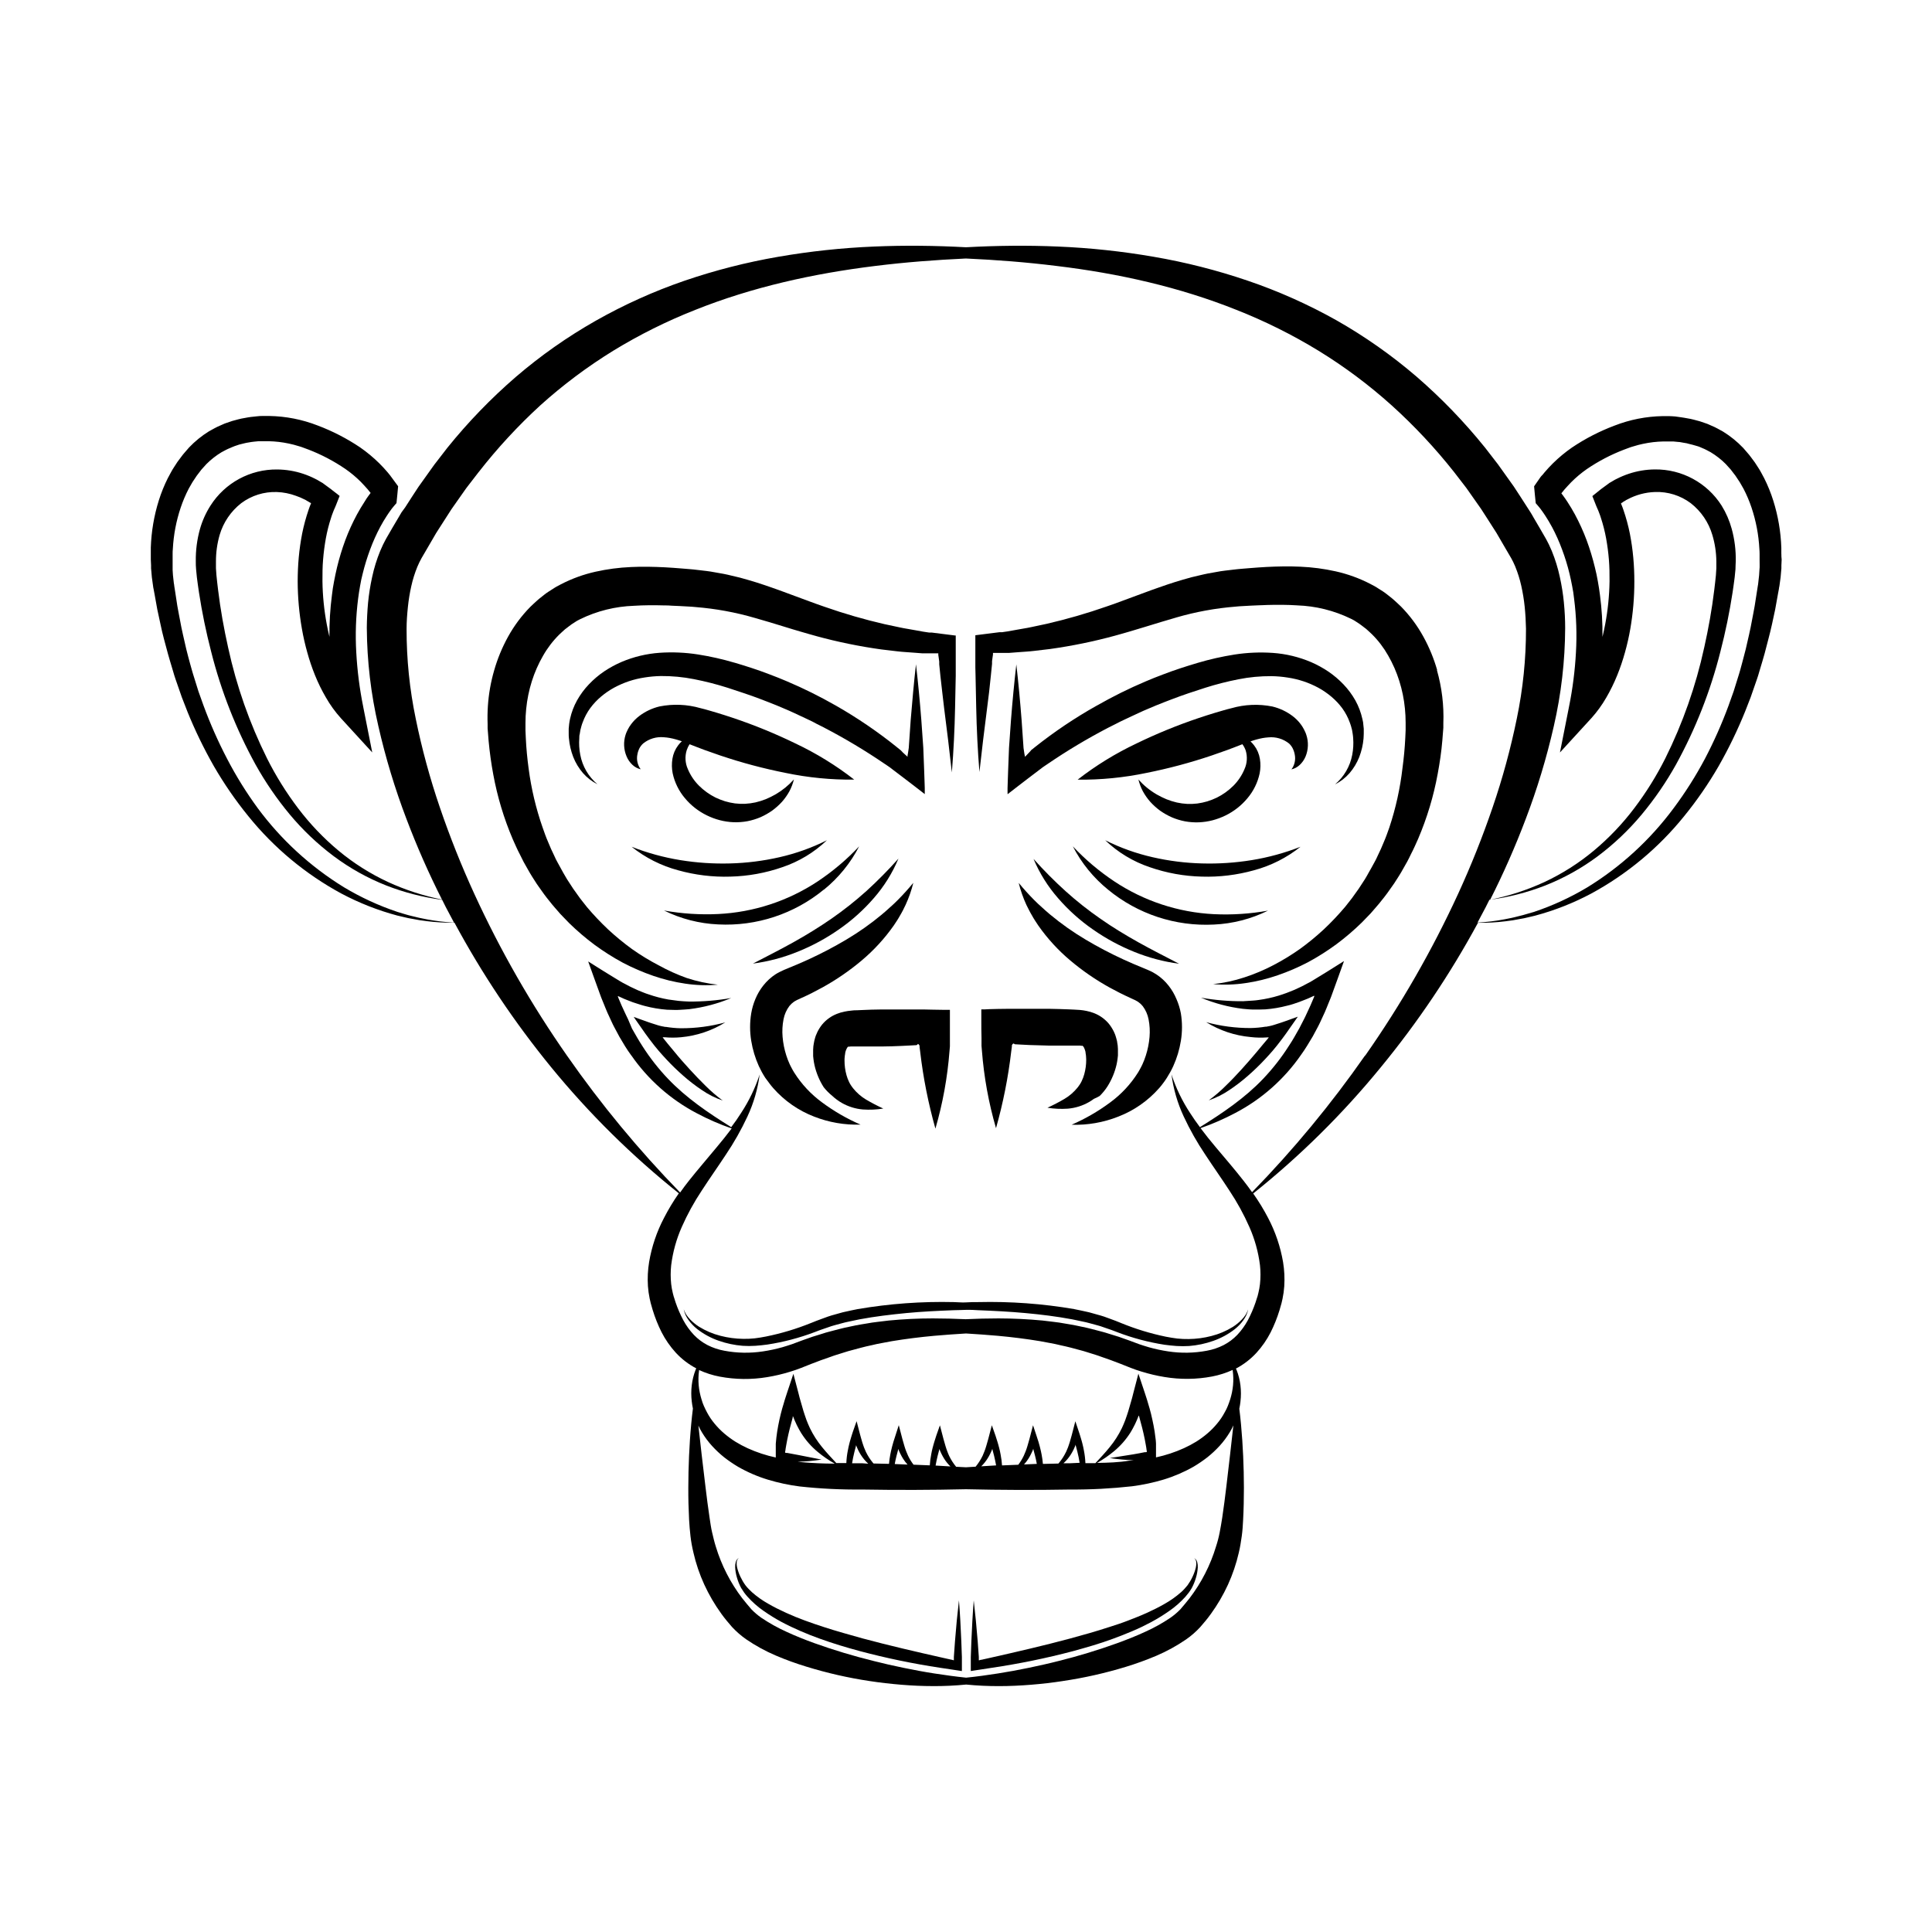
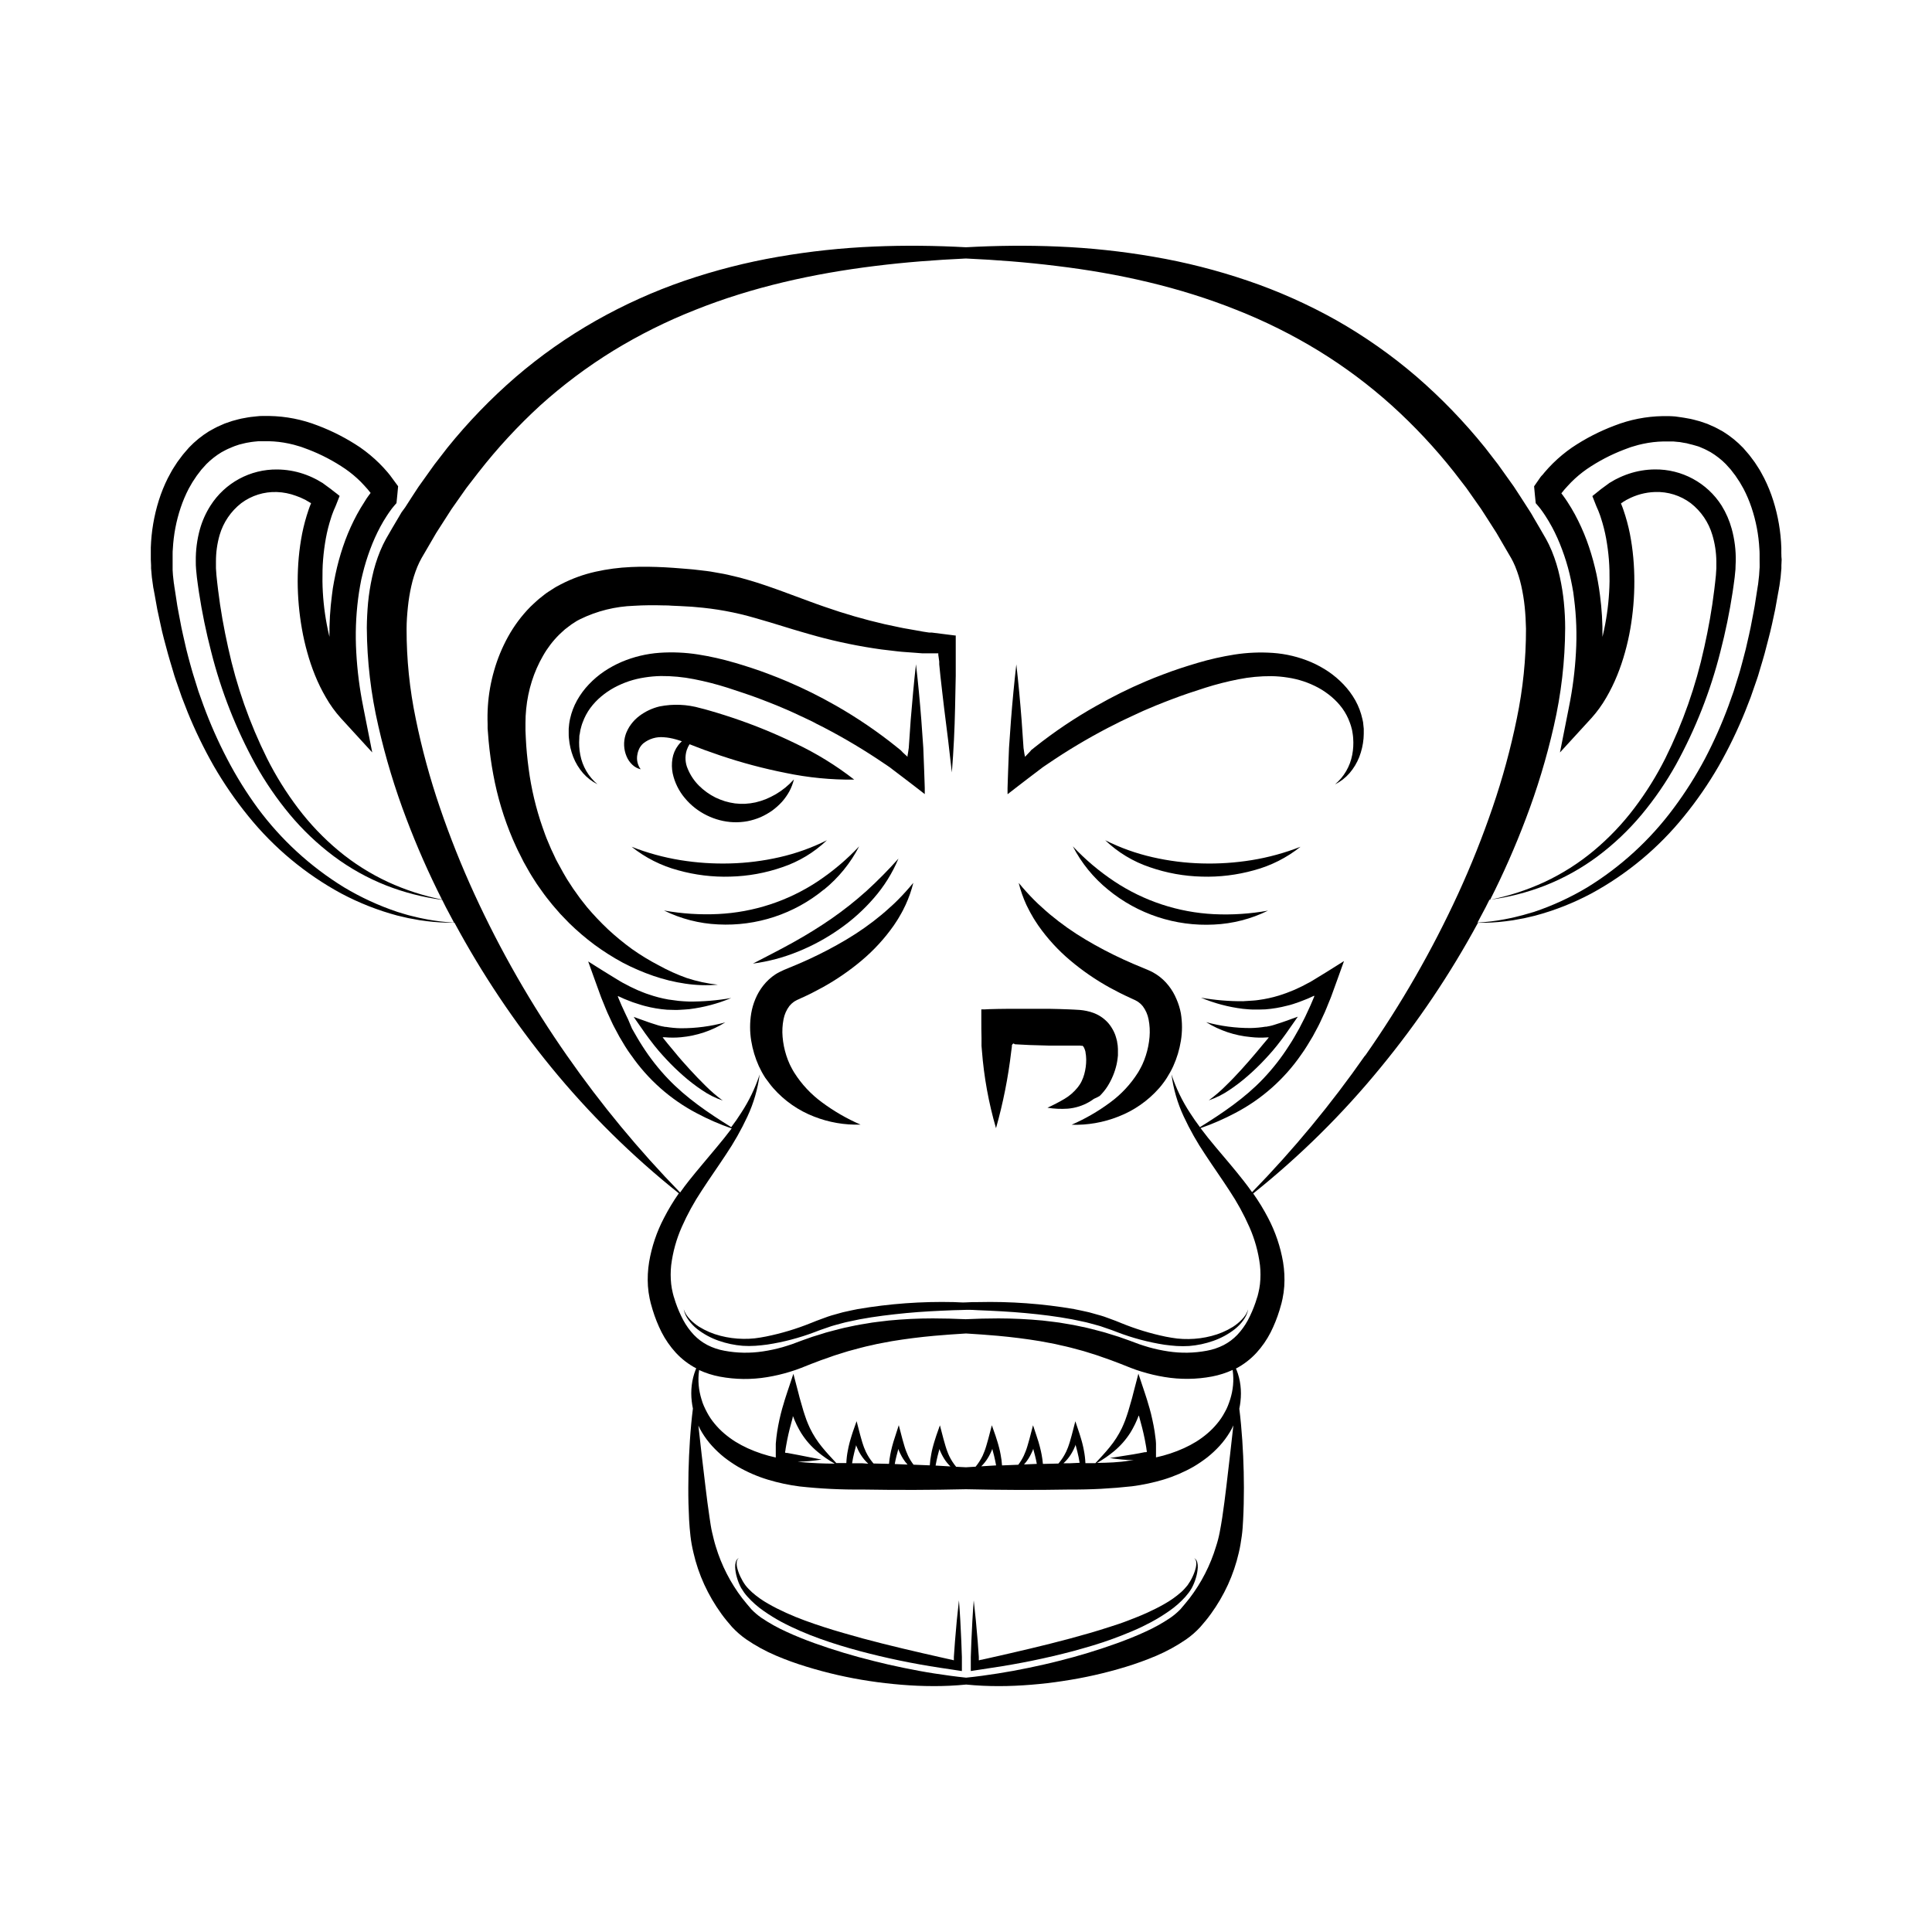
<svg xmlns="http://www.w3.org/2000/svg" fill="#000000" width="800px" height="800px" version="1.1" viewBox="144 144 512 512">
  <g>
    <path d="m417.14 342.98-0.414 0.441-1.102 1.16v-0.109l-0.051-0.246-0.109-0.551c-0.07-0.414-0.137-0.867-0.215-1.445-0.156-2.469-0.324-4.922-0.512-7.398-0.383-4.922-0.836-9.84-1.398-14.762-0.57 4.922-1.031 9.84-1.418 14.762-0.191 2.465-0.363 4.93-0.523 7.391l-0.227 5.902-0.109 3.141-0.051 1.613v1.223h0.008c-0.016 0.125-0.016 0.25 0 0.375 1.781-1.359 3.602-2.812 5.539-4.269l2.953-2.242 0.746-0.57 0.195-0.137 0.168-0.117 0.215-0.148 0.867-0.582 0.004-0.004c5.125-3.492 10.457-6.68 15.961-9.547l2.078-1.043 1.031-0.531 1.043-0.5 2.098-0.984 2.117-0.984 1.055-0.48 1.062-0.453 2.137-0.906c1.438-0.562 2.863-1.16 4.32-1.691 2.883-1.102 5.816-2.078 8.758-3.012h-0.008c2.906-0.922 5.863-1.676 8.855-2.262 2.883-0.574 5.816-0.848 8.758-0.828 1.438 0.023 2.871 0.148 4.289 0.375 1.41 0.207 2.801 0.539 4.152 0.984 1.359 0.453 2.676 1.023 3.938 1.699 1.246 0.68 2.418 1.484 3.504 2.402 1.078 0.91 2.047 1.941 2.883 3.078 0.824 1.145 1.488 2.394 1.965 3.723 0.109 0.336 0.254 0.66 0.336 0.984l0.277 1.043 0.176 1.074c0.07 0.363 0.078 0.727 0.117 1.094v-0.004c0.113 1.477 0.027 2.961-0.254 4.418-0.574 3.051-2.184 5.812-4.559 7.812 1.457-0.73 2.754-1.73 3.828-2.953 1.098-1.27 1.973-2.719 2.59-4.281 0.609-1.578 0.996-3.234 1.141-4.918 0-0.434 0.07-0.867 0.059-1.289v-1.301l-0.137-1.301c0-0.434-0.156-0.855-0.227-1.289v0.004c-0.379-1.723-1.004-3.379-1.859-4.922-0.867-1.543-1.926-2.969-3.148-4.25-1.215-1.273-2.559-2.414-4.016-3.402-1.453-0.977-2.992-1.816-4.594-2.512-3.215-1.363-6.633-2.188-10.117-2.43-3.402-0.234-6.816-0.086-10.184 0.441-3.273 0.52-6.508 1.246-9.684 2.188-3.121 0.926-6.219 1.918-9.25 3.09-1.535 0.551-3.031 1.191-4.535 1.812-0.746 0.316-1.484 0.648-2.234 0.984l-1.113 0.492-1.102 0.523-2.203 1.055-2.164 1.113-1.082 0.562-1.074 0.59c-0.707 0.395-1.426 0.777-2.137 1.18l0.004-0.008c-5.688 3.195-11.109 6.836-16.219 10.891l-0.848 0.68-0.207 0.176h-0.051z" />
-     <path d="m490.18 338.73-0.129-0.375-0.156-0.375c-0.102-0.246-0.215-0.488-0.348-0.719-0.238-0.457-0.516-0.895-0.824-1.309-0.613-0.828-1.344-1.562-2.164-2.184-1.602-1.211-3.434-2.074-5.383-2.539-3.594-0.715-7.305-0.559-10.824 0.453-0.789 0.188-1.543 0.395-2.273 0.609l-2.144 0.629c-1.43 0.434-2.848 0.887-4.25 1.359-5.648 1.898-11.168 4.156-16.523 6.758-5.527 2.617-10.75 5.828-15.578 9.586 6.125 0.066 12.242-0.535 18.234-1.789 5.844-1.164 11.605-2.703 17.25-4.606 1.406-0.473 2.805-0.984 4.203-1.477l2.078-0.789 1.898-0.738h-0.004c0.367 0.496 0.66 1.043 0.867 1.625 0.512 1.648 0.402 3.426-0.316 5-0.684 1.645-1.688 3.137-2.949 4.398-1.285 1.273-2.762 2.332-4.379 3.137-0.812 0.387-1.652 0.715-2.512 0.984-0.863 0.258-1.742 0.449-2.637 0.57-0.895 0.109-1.801 0.148-2.703 0.109-0.926-0.051-1.844-0.176-2.746-0.375-0.93-0.215-1.84-0.5-2.727-0.855-0.906-0.375-1.789-0.809-2.637-1.297-1.801-1.055-3.422-2.383-4.812-3.938 0.262 1.086 0.66 2.133 1.18 3.121 0.551 1.004 1.211 1.945 1.969 2.801 0.789 0.867 1.664 1.652 2.609 2.344 0.973 0.684 2.012 1.27 3.098 1.75 1.117 0.477 2.281 0.832 3.473 1.062 1.215 0.223 2.449 0.312 3.684 0.266 1.227-0.051 2.449-0.23 3.641-0.539 1.188-0.316 2.348-0.746 3.453-1.289 2.215-1.086 4.176-2.625 5.754-4.516 1.621-1.906 2.746-4.18 3.269-6.625 0.25-1.266 0.273-2.562 0.066-3.836-0.203-1.293-0.723-2.516-1.516-3.562-0.289-0.391-0.621-0.754-0.98-1.082 0.531-0.188 1.043-0.355 1.543-0.492s1.102-0.285 1.645-0.383l0.766-0.117 0.766-0.07h0.004c1.98-0.203 3.957 0.387 5.508 1.633 0.379 0.359 0.695 0.777 0.938 1.238 0.266 0.527 0.457 1.094 0.559 1.676 0.285 1.375-0.035 2.809-0.875 3.934 0.824-0.191 1.582-0.598 2.195-1.18 0.664-0.625 1.191-1.383 1.543-2.223 0.762-1.836 0.828-3.883 0.199-5.766z" />
    <path d="m455.78 408.78c-0.535-1.293-1.246-2.508-2.113-3.602-0.906-1.152-1.996-2.148-3.219-2.953-0.301-0.203-0.613-0.391-0.938-0.562-0.316-0.176-0.641-0.324-0.984-0.473l-0.48-0.215-0.336-0.137-0.66-0.277-2.648-1.102-2.617-1.16h0.004c-3.461-1.586-6.836-3.356-10.105-5.305-3.293-1.953-6.422-4.164-9.367-6.613-0.727-0.629-1.484-1.25-2.184-1.918-0.355-0.336-0.738-0.648-1.082-0.984l-1.055-1.031c-1.387-1.406-2.734-2.894-4.035-4.477v-0.004c0.496 2.012 1.184 3.969 2.047 5.848l0.719 1.426c0.227 0.473 0.5 0.914 0.758 1.367 0.5 0.926 1.094 1.789 1.672 2.668 2.422 3.457 5.289 6.582 8.523 9.297 3.219 2.711 6.695 5.102 10.379 7.137l2.773 1.465c0.934 0.473 1.879 0.895 2.824 1.34l0.719 0.336 0.355 0.156 0.188 0.098c0.129 0.059 0.254 0.125 0.375 0.207 0.121 0.062 0.242 0.133 0.352 0.215 0.449 0.312 0.852 0.688 1.191 1.113 0.777 1.031 1.305 2.231 1.547 3.5 0.301 1.539 0.387 3.106 0.254 4.668-0.141 1.672-0.469 3.32-0.984 4.918-0.25 0.793-0.551 1.566-0.895 2.324-0.156 0.375-0.383 0.746-0.57 1.121s-0.422 0.746-0.641 1.121c-1.934 3.059-4.43 5.731-7.348 7.871-3.168 2.352-6.598 4.332-10.215 5.906 4.223 0.137 8.43-0.594 12.359-2.148 4.16-1.602 7.875-4.188 10.824-7.535 0.375-0.434 0.746-0.867 1.082-1.34 0.336-0.473 0.688-0.914 0.984-1.418 0.633-0.988 1.199-2.019 1.691-3.09 0.965-2.133 1.645-4.387 2.016-6.699 0.395-2.41 0.395-4.871 0-7.281-0.242-1.301-0.633-2.566-1.16-3.777z" />
    <path d="m404.92 411.5h-0.809-0.051v2.805c0 1.633 0 3.266 0.051 4.812v2.059l0.109 1.289c0.535 6.949 1.785 13.824 3.731 20.516 1.883-6.664 3.234-13.465 4.035-20.34l0.168-1.258v-0.363l0.07-0.129h-0.004c0.055-0.113 0.133-0.211 0.227-0.285l0.098-0.059h0.09l0.09 0.051 0.266 0.148h0.059l1.277 0.07 2.547 0.129c1.707 0.066 3.406 0.113 5.106 0.148h5.106 2.242 0.738c0.207 0 0.344 0 0.441 0.051h0.188l0.008-0.008c0.043-0.02 0.094-0.02 0.137 0h0.051v0.051h0.051v-0.004c0.027 0.004 0.055 0.027 0.059 0.059l0.137 0.156v0.004c0.047 0.07 0.09 0.145 0.129 0.223l0.07 0.117-0.004 0.004c0.023 0.051 0.047 0.102 0.059 0.156 0 0.109 0.09 0.207 0.129 0.316s0.07 0.246 0.098 0.375l0.059 0.188v0.207l0.078 0.422 0.051 0.453c0.051 0.297 0 0.621 0.051 0.934 0.008 1.328-0.172 2.652-0.531 3.934-0.172 0.617-0.398 1.219-0.68 1.793-0.141 0.297-0.305 0.586-0.484 0.863-0.195 0.277-0.383 0.57-0.609 0.836v0.004c-0.949 1.172-2.098 2.172-3.394 2.949-1.48 0.875-3.008 1.668-4.574 2.383 1.785 0.289 3.598 0.371 5.402 0.246 1.977-0.168 3.894-0.766 5.617-1.754 0.449-0.258 0.883-0.543 1.301-0.855 0.523-0.215 1.035-0.469 1.523-0.758 0.773-0.758 1.461-1.598 2.047-2.508 1.129-1.781 1.949-3.742 2.422-5.797 0.098-0.531 0.227-1.055 0.277-1.605l0.09-0.828v-1.73l-0.059-0.895-0.148-0.926c0-0.156-0.051-0.316-0.09-0.473l-0.129-0.48c-0.098-0.324-0.176-0.641-0.305-0.984s-0.277-0.668-0.434-0.984c-0.074-0.172-0.164-0.336-0.266-0.488l-0.297-0.492-0.324-0.48c-0.109-0.156-0.234-0.316-0.363-0.473v-0.004c-1.039-1.234-2.367-2.191-3.867-2.785-0.656-0.262-1.336-0.461-2.027-0.598-0.59-0.125-1.188-0.215-1.793-0.266-0.551-0.051-1.074-0.07-1.523-0.09l-1.289-0.059c-1.707-0.07-3.406-0.121-5.106-0.148h-5.106-6.25c-1.633 0-3.246 0.051-4.832 0.09z" />
-     <path d="m524.87 321.61c-0.887-3.109-2.125-6.106-3.688-8.934-1.598-2.902-3.582-5.57-5.906-7.934-0.59-0.59-1.23-1.141-1.84-1.711-0.156-0.137-0.316-0.285-0.48-0.414l-0.492-0.395-0.984-0.777c-0.66-0.531-1.398-0.984-2.106-1.418-0.355-0.227-0.707-0.473-1.074-0.668l-1.113-0.59h0.004c-2.918-1.512-6.023-2.641-9.23-3.356-3.066-0.684-6.191-1.094-9.328-1.23-3.07-0.148-6.07-0.078-9.012 0.07l-2.203 0.137-2.176 0.168-2.156 0.176-1.074 0.098-1.133 0.129c-1.504 0.188-3.019 0.316-4.516 0.621l-2.234 0.395c-0.746 0.129-1.477 0.336-2.215 0.492-0.738 0.156-1.477 0.336-2.203 0.523l-2.164 0.609c-1.445 0.395-2.832 0.875-4.242 1.328-1.406 0.453-2.746 0.984-4.121 1.438l-4.016 1.484c-1.328 0.48-2.656 0.984-3.938 1.457-1.277 0.473-2.629 0.984-3.938 1.406h0.004c-5.227 1.832-10.547 3.371-15.941 4.613l-4.074 0.867c-0.68 0.156-1.367 0.266-2.047 0.383l-2.055 0.363-2.066 0.375-1.031 0.148-0.523 0.078h-0.68l-6.269 0.789h-0.137v8.523l0.051 2.125 0.176 8.52c0.117 5.699 0.395 11.414 0.855 17.102 0.629-5.676 1.301-11.316 2.035-16.953 0.363-2.824 0.719-5.656 0.984-8.5l0.215-2.125 0.109-1.074v-0.73l0.168-1.23 0.078-0.523v-0.441h4.305l2.164-0.168 2.164-0.156c0.727-0.059 1.445-0.098 2.176-0.195l4.328-0.512c5.781-0.809 11.508-1.98 17.141-3.516 1.406-0.375 2.793-0.789 4.184-1.191 1.387-0.402 2.746-0.828 4.113-1.238l4.055-1.238c1.328-0.383 2.668-0.797 3.938-1.16l-0.004-0.004c5.137-1.496 10.41-2.461 15.742-2.883l0.984-0.09 1.055-0.059 2.098-0.117 2.078-0.09c0.688 0 1.379-0.059 2.055-0.078 2.734-0.078 5.41-0.07 8.02 0.098l-0.004 0.004c4.949 0.164 9.809 1.371 14.262 3.539l0.777 0.402c0.254 0.137 0.48 0.316 0.727 0.461v0.004c0.496 0.297 0.973 0.629 1.426 0.984l0.688 0.531 0.344 0.254c0.117 0.09 0.215 0.195 0.324 0.285 0.422 0.402 0.867 0.766 1.277 1.18l0.004 0.004c1.688 1.672 3.133 3.57 4.301 5.637 1.227 2.129 2.215 4.387 2.953 6.731 0.75 2.383 1.254 4.836 1.496 7.324 0.125 1.242 0.188 2.496 0.188 3.746v0.984 0.984l-0.09 2.027c-0.129 2.695-0.383 5.383-0.746 8.051-0.617 5.352-1.785 10.629-3.484 15.742-0.453 1.258-0.887 2.539-1.426 3.769-0.266 0.621-0.512 1.238-0.789 1.859l-0.855 1.82-0.422 0.914-0.473 0.887-0.984 1.789c-0.324 0.582-0.68 1.16-0.984 1.742l-0.512 0.875c-0.176 0.285-0.363 0.562-0.551 0.848l-1.102 1.691c-0.383 0.562-0.789 1.102-1.18 1.652l-0.59 0.828c-0.195 0.266-0.414 0.531-0.621 0.797l-1.258 1.594h-0.004c-1.75 2.074-3.617 4.043-5.59 5.906-2.008 1.859-4.121 3.598-6.336 5.203-2.258 1.594-4.617 3.035-7.066 4.312-2.465 1.289-5.035 2.375-7.684 3.234-2.684 0.887-5.457 1.484-8.266 1.781 2.871 0.25 5.762 0.156 8.609-0.273 2.887-0.418 5.727-1.113 8.48-2.066 2.777-0.953 5.481-2.117 8.082-3.484 2.598-1.402 5.094-2.984 7.477-4.734 2.383-1.773 4.644-3.707 6.769-5.785l1.555-1.605c0.254-0.266 0.523-0.531 0.777-0.809l0.738-0.848c0.48-0.562 0.984-1.113 1.457-1.691l1.398-1.75c0.227-0.297 0.461-0.59 0.68-0.895l0.648-0.906c0.434-0.609 0.875-1.219 1.301-1.84l1.211-1.891 0.602-0.984 0.562-0.984 1.113-1.969c0.355-0.66 0.68-1.328 0.984-1.969 0.707-1.328 1.289-2.707 1.91-4.074l-0.008 0.008c2.352-5.516 4.086-11.273 5.164-17.172 0.551-2.953 0.984-5.902 1.23-8.855l0.176-2.234 0.09-1.113v-1.172 0.004c0.184-4.781-0.395-9.562-1.711-14.16z" />
-     <path d="m424.42 382.05c2.723 3.144 5.828 5.93 9.25 8.293 3.398 2.375 7.055 4.356 10.902 5.906 3.816 1.551 7.812 2.613 11.895 3.156-3.641-1.898-7.231-3.699-10.715-5.648-3.484-1.949-6.887-4.004-10.086-6.25v0.004c-3.246-2.25-6.344-4.699-9.277-7.34-2.981-2.699-5.816-5.555-8.492-8.551 1.598 3.805 3.801 7.324 6.523 10.43z" />
    <path d="m480.03 385.33c-4.727 0.848-9.539 1.164-14.336 0.934-9.426-0.469-18.551-3.477-26.41-8.699-4-2.664-7.684-5.777-10.973-9.277 2.285 4.43 5.465 8.34 9.336 11.48 7.867 6.481 17.871 9.777 28.047 9.25 4.981-0.223 9.863-1.48 14.336-3.688z" />
    <path d="m462.54 372.82c-4.398-0.113-8.773-0.664-13.059-1.645-4.363-0.988-8.594-2.5-12.594-4.504 3.363 3.219 7.394 5.656 11.805 7.141 4.438 1.543 9.082 2.387 13.777 2.5 4.676 0.148 9.344-0.422 13.844-1.68 4.5-1.203 8.695-3.324 12.332-6.231-4.172 1.637-8.508 2.824-12.93 3.543-4.356 0.703-8.766 1-13.176 0.875z" />
    <path d="m441.06 494.6-1.457-0.582c-0.48-0.195-0.984-0.375-1.516-0.562l-1.543-0.562-0.004 0.004c-0.254-0.098-0.512-0.18-0.777-0.246l-0.777-0.215-1.566-0.441-0.777-0.215-0.789-0.176c-1.055-0.227-2.106-0.473-3.16-0.668l0.008-0.008c-8.418-1.441-16.953-2.062-25.488-1.859-1.074 0-2.144 0-3.219 0.078-1.074 0.078-2.144-0.07-3.219-0.078h0.004c-8.535-0.203-17.07 0.418-25.484 1.859-1.055 0.195-2.106 0.441-3.16 0.668l-0.789 0.176-0.777 0.215-1.566 0.441-0.777 0.215 0.004 0.008c-0.266 0.066-0.523 0.148-0.777 0.246l-1.543 0.562c-0.5 0.188-0.984 0.363-1.516 0.562l-1.457 0.582v-0.004c-3.848 1.559-7.832 2.758-11.898 3.582-0.984 0.195-2.047 0.375-3.039 0.492-1.012 0.109-2.027 0.156-3.043 0.137-2.043-0.027-4.082-0.301-6.059-0.816-2-0.508-3.91-1.324-5.66-2.41-0.875-0.559-1.676-1.219-2.391-1.969-0.359-0.383-0.691-0.793-0.984-1.23-0.273-0.449-0.496-0.93-0.668-1.426 0.102 0.523 0.262 1.035 0.48 1.523 0.23 0.488 0.508 0.953 0.828 1.387 0.637 0.875 1.395 1.66 2.242 2.332 1.723 1.34 3.648 2.387 5.707 3.102 2.062 0.723 4.207 1.176 6.387 1.348 1.098 0.07 2.199 0.07 3.297 0 1.113-0.07 2.164-0.195 3.238-0.336 4.262-0.652 8.441-1.75 12.477-3.277l1.504-0.57 1.457-0.5 1.445-0.5v-0.004c0.242-0.086 0.488-0.156 0.738-0.215l0.746-0.207 1.496-0.402 0.746-0.195 0.758-0.168c0.984-0.207 2.027-0.441 3.039-0.641 4.094-0.766 8.246-1.258 12.418-1.664 4.172-0.402 8.363-0.59 12.566-0.758 1.062 0 2.137-0.07 3.199-0.09s2.137 0 3.199 0.09c4.203 0.168 8.395 0.375 12.566 0.758 4.172 0.383 8.324 0.895 12.418 1.664 0.984 0.195 2.027 0.434 3.039 0.641l0.758 0.168 0.746 0.195 1.496 0.402 0.746 0.207h0.008c0.25 0.059 0.496 0.129 0.738 0.215l1.445 0.5 1.457 0.5 1.504 0.57v0.004c4.043 1.547 8.234 2.66 12.508 3.328 1.074 0.137 2.125 0.266 3.238 0.336 1.098 0.066 2.199 0.066 3.297 0 2.176-0.172 4.324-0.625 6.383-1.352 2.062-0.715 3.988-1.762 5.707-3.098 0.852-0.672 1.605-1.457 2.246-2.332 0.316-0.438 0.594-0.898 0.824-1.387 0.219-0.488 0.383-1 0.484-1.527-0.172 0.5-0.398 0.977-0.668 1.43-0.297 0.434-0.625 0.848-0.984 1.227-0.715 0.754-1.52 1.414-2.391 1.969-1.754 1.09-3.66 1.902-5.66 2.41-1.98 0.52-4.016 0.793-6.062 0.816-1.016 0.02-2.031-0.027-3.039-0.137-0.984-0.117-2.035-0.297-3.039-0.492-4.062-0.84-8.035-2.055-11.867-3.629z" />
    <path d="m460.46 556.9c0.344 0.285 0.547 0.703 0.559 1.152 0.031 0.438 0 0.879-0.098 1.309-0.207 0.859-0.504 1.699-0.887 2.496-0.367 0.789-0.809 1.539-1.316 2.246-0.266 0.324-0.57 0.648-0.848 0.984-0.277 0.336-0.609 0.609-0.926 0.906v-0.004c-1.316 1.156-2.75 2.172-4.277 3.031-1.535 0.887-3.121 1.672-4.742 2.41-1.625 0.738-3.285 1.379-4.922 2.016-1.633 0.641-3.375 1.211-5.086 1.75-3.414 1.121-6.887 2.098-10.363 3.039-6.977 1.871-14.031 3.504-21.117 5.098l-1.328 0.297-0.668 0.148-0.324 0.078-0.18 0.004-0.422 0.129h-0.117v-0.875l-0.098-1.359-0.195-2.734c-0.289-3.633-0.641-7.269-1.055-10.902-0.285 3.641-0.48 7.281-0.629 10.922l-0.098 2.734-0.051 1.359v3.699h0.07l0.551-0.09 2.273-0.344 2.723-0.422c7.246-1.074 14.43-2.547 21.512-4.418 3.543-0.984 7.066-1.969 10.539-3.266 1.73-0.621 3.445-1.32 5.156-2.035 1.711-0.719 3.375-1.523 5.019-2.402l-0.004-0.004c1.652-0.891 3.25-1.875 4.781-2.953 1.559-1.078 2.988-2.336 4.254-3.746 0.305-0.363 0.609-0.738 0.906-1.113s0.531-0.789 0.789-1.211h-0.004c0.453-0.84 0.816-1.727 1.082-2.644 0.281-0.902 0.449-1.836 0.504-2.777 0.023-0.477-0.027-0.953-0.148-1.418-0.105-0.461-0.402-0.859-0.816-1.09z" />
    <path d="m479.85 418.92h0.465-0.059l-0.051 0.059-0.297 0.375-0.984 1.16c-0.629 0.766-1.258 1.543-1.91 2.301-1.289 1.523-2.598 3.039-3.938 4.516-1.34 1.477-2.727 2.953-4.164 4.328l0.004 0.004c-1.422 1.43-2.957 2.746-4.586 3.938 1.965-0.668 3.824-1.602 5.531-2.777 1.723-1.152 3.367-2.418 4.918-3.789 1.551-1.355 3.035-2.793 4.438-4.297 0.707-0.746 1.387-1.516 2.066-2.293l0.984-1.191 0.137-0.168 0.207-0.266 0.402-0.523 0.816-1.062c0.344-0.422 0.699-0.984 1.055-1.438l1.043-1.496 1.055-1.504 0.523-0.746 0.422-0.621-2.352 0.848-1.238 0.441-0.621 0.215-0.57 0.188-1.113 0.355-0.551 0.176c-0.176 0.062-0.352 0.113-0.531 0.148l-0.5 0.117-0.492 0.09-0.324 0.07h-0.238c-1.301 0.215-2.617 0.336-3.938 0.363-3.988 0.02-7.961-0.504-11.809-1.555 3.555 2.207 7.574 3.555 11.742 3.938 1.477 0.176 2.969 0.207 4.457 0.098z" />
    <path d="m616.07 290.77v-1.574c-0.137-4.242-0.852-8.445-2.125-12.496-0.645-2.055-1.453-4.051-2.418-5.973l-0.766-1.426c-0.137-0.234-0.254-0.48-0.402-0.719l-0.434-0.688c-0.297-0.453-0.582-0.914-0.887-1.367l-0.984-1.32c-0.168-0.215-0.324-0.441-0.5-0.66l-0.531-0.621c-0.363-0.422-0.707-0.836-1.082-1.25h-0.004c-1.578-1.648-3.356-3.09-5.293-4.289-0.48-0.285-0.984-0.551-1.484-0.816h-0.004c-0.492-0.273-1.004-0.516-1.523-0.727l-0.777-0.344-0.383-0.168-0.395-0.137-1.594-0.543c-0.531-0.156-1.082-0.285-1.613-0.434l-0.816-0.195-0.816-0.148c-0.543-0.09-1.094-0.215-1.633-0.277l-1.668-0.234c-0.551-0.059-1.094-0.059-1.645-0.09h-1.656 0.008c-4.383 0.074-8.715 0.926-12.793 2.519-3.973 1.496-7.758 3.445-11.277 5.816-1.797 1.246-3.481 2.644-5.039 4.18l-1.141 1.18-1.082 1.219-0.512 0.629-0.285 0.289-0.129 0.156-0.07 0.078-0.109 0.148-1.66 2.394 0.207 2.234 0.227 2.234c0.414 0.441 0.766 0.906 1.152 1.359l0.148 0.195 0.059 0.078 0.117 0.168 0.234 0.316 0.461 0.66 0.441 0.668c0.582 0.906 1.152 1.84 1.664 2.805l0.004-0.004c1.039 1.945 1.941 3.961 2.703 6.031 0.785 2.09 1.441 4.227 1.969 6.394 0.277 1.082 0.473 2.184 0.699 3.285 0.227 1.102 0.395 2.215 0.512 3.336v0.004c0.609 4.734 0.773 9.52 0.492 14.285-0.262 4.82-0.875 9.617-1.832 14.348l-2.402 12.133 8.344-9.113h0.004c1.5-1.672 2.82-3.5 3.938-5.449 1.102-1.898 2.07-3.871 2.891-5.906 0.805-1.984 1.488-4.016 2.059-6.078 0.574-2.047 1.043-4.117 1.406-6.211 0.719-4.152 1.078-8.359 1.07-12.574 0-2.117-0.09-4.223-0.285-6.336-0.191-2.125-0.496-4.238-0.902-6.328-0.426-2.117-0.992-4.207-1.695-6.25l-0.277-0.777-0.277-0.699h0.004c-0.02-0.051-0.047-0.098-0.078-0.145 0-0.051-0.078-0.109 0-0.137v-0.004c0.043-0.043 0.09-0.082 0.137-0.117l0.109-0.09h0.059l0.258-0.203 0.551-0.324 0.277-0.176 0.285-0.137-0.004-0.004c2.258-1.211 4.762-1.887 7.324-1.969 3.394-0.125 6.731 0.918 9.453 2.953 2.742 2.137 4.746 5.078 5.727 8.41 0.688 2.285 1.043 4.652 1.066 7.039v1.82l-0.117 1.84c-0.137 1.289-0.266 2.578-0.434 3.867-0.621 5.156-1.543 10.273-2.676 15.352l-0.004-0.004c-2.211 10.164-5.672 20.012-10.301 29.324-2.332 4.641-5.082 9.059-8.219 13.195-3.129 4.144-6.727 7.918-10.715 11.246-4.008 3.344-8.434 6.152-13.164 8.355-4.57 2.106-9.375 3.668-14.309 4.656 3.512-6.949 6.652-14.074 9.406-21.355 3.059-8.016 5.547-16.234 7.449-24.598 1.969-8.543 2.981-17.273 3.019-26.039 0-2.223-0.113-4.469-0.336-6.731h0.004c-0.223-2.289-0.586-4.562-1.082-6.809-0.504-2.356-1.215-4.66-2.125-6.887-0.246-0.562-0.492-1.133-0.758-1.691l-0.434-0.848-0.215-0.414h-0.004c-0.062-0.137-0.133-0.266-0.215-0.395l-1.613-2.793-1.633-2.785c-0.277-0.461-0.531-0.984-0.816-1.387l-0.875-1.359c-1.172-1.812-2.32-3.633-3.523-5.434l-3.758-5.266-0.473-0.66-0.5-0.641-0.984-1.277-1.969-2.547-0.004 0.004c-5.449-6.758-11.492-13.016-18.055-18.699-6.578-5.652-13.684-10.652-21.227-14.938-7.527-4.227-15.43-7.754-23.605-10.527-8.109-2.758-16.422-4.871-24.867-6.316-8.371-1.449-16.828-2.356-25.316-2.707-8.156-0.355-16.297-0.254-24.402 0.188-8.109-0.441-16.246-0.543-24.402-0.188h-0.004c-8.488 0.352-16.945 1.258-25.316 2.707-8.445 1.457-16.758 3.578-24.867 6.348-8.16 2.805-16.047 6.359-23.555 10.617-7.543 4.281-14.648 9.281-21.227 14.938-6.562 5.68-12.605 11.938-18.055 18.695l-1.969 2.547-0.984 1.277-0.5 0.641-0.473 0.66-3.758 5.266c-1.199 1.801-2.352 3.621-3.523 5.434l-0.938 1.277c-0.285 0.453-0.543 0.926-0.816 1.387l-1.625 2.746-1.613 2.793c-0.078 0.129-0.152 0.258-0.215 0.395l-0.215 0.414-0.434 0.848c-0.266 0.562-0.512 1.133-0.758 1.691-0.914 2.227-1.625 4.531-2.129 6.887-0.496 2.246-0.855 4.519-1.082 6.809-0.203 2.262-0.316 4.508-0.336 6.731h0.004c0.055 8.75 1.082 17.465 3.059 25.988 1.902 8.363 4.394 16.586 7.449 24.602 2.754 7.277 5.894 14.406 9.406 21.352-4.934-0.988-9.734-2.551-14.305-4.652-4.715-2.195-9.121-4.984-13.117-8.309-3.988-3.328-7.586-7.102-10.719-11.246-3.133-4.137-5.887-8.555-8.215-13.195-4.629-9.312-8.09-19.16-10.301-29.324-1.133-5.078-2.055-10.195-2.676-15.352-0.168-1.289-0.297-2.578-0.434-3.867l-0.129-1.836v-1.82c-0.008-2.383 0.324-4.75 0.984-7.039 0.98-3.328 2.981-6.266 5.715-8.402 2.723-2.035 6.062-3.074 9.457-2.953 1.707 0.062 3.391 0.395 4.988 0.984 0.805 0.27 1.582 0.598 2.332 0.984l0.285 0.137 0.277 0.176 0.559 0.32 0.266 0.168h0.059l0.109 0.09v-0.004c0.051 0.035 0.098 0.074 0.141 0.117 0.059 0 0 0.09 0 0.137v0.004c-0.031 0.047-0.059 0.094-0.082 0.145l-0.277 0.699-0.277 0.777h0.004c-0.699 2.043-1.266 4.133-1.691 6.25-0.406 2.09-0.711 4.203-0.906 6.328-0.195 2.117-0.277 4.223-0.285 6.336 0.012 4.227 0.387 8.441 1.121 12.605 0.363 2.09 0.836 4.164 1.41 6.207 0.566 2.066 1.254 4.098 2.055 6.082 0.82 2.035 1.789 4.008 2.894 5.902 1.113 1.953 2.434 3.781 3.934 5.453l8.344 9.113-2.402-12.133h0.004c-0.957-4.734-1.566-9.527-1.832-14.348-0.277-4.769-0.113-9.551 0.492-14.289 0.117-1.121 0.336-2.223 0.512-3.336 0.176-1.113 0.422-2.203 0.699-3.285 0.531-2.168 1.188-4.305 1.969-6.398 0.762-2.07 1.668-4.082 2.707-6.031 0.512-0.984 1.082-1.898 1.664-2.805l0.441-0.668 0.461-0.66 0.234-0.316 0.117-0.168 0.059-0.078 0.148-0.195c0.383-0.453 0.738-0.914 1.152-1.359l0.227-2.234 0.207-2.234-1.73-2.352-0.109-0.148-0.07-0.078-0.117-0.184-0.254-0.316-0.512-0.629-1.082-1.219-1.141-1.18c-1.559-1.535-3.246-2.934-5.039-4.184-3.519-2.367-7.305-4.32-11.277-5.816-4.082-1.59-8.414-2.445-12.793-2.519h-1.656c-0.551 0-1.094 0-1.645 0.09l-1.652 0.176c-0.543 0.059-1.094 0.188-1.633 0.277l-0.816 0.148-0.816 0.195c-0.531 0.148-1.082 0.277-1.613 0.434l-1.594 0.543-0.395 0.137-0.383 0.168-0.777 0.344h0.004c-0.523 0.211-1.031 0.457-1.527 0.727-0.5 0.266-0.984 0.531-1.484 0.816-1.941 1.199-3.719 2.644-5.293 4.293-0.375 0.414-0.719 0.828-1.082 1.25l-0.531 0.621c-0.176 0.215-0.336 0.441-0.5 0.66l-0.984 1.32c-0.305 0.453-0.59 0.914-0.887 1.367l-0.434 0.688c-0.148 0.234-0.266 0.48-0.402 0.719l-0.766 1.426-0.004-0.004c-0.965 1.922-1.777 3.922-2.422 5.973-1.27 4.051-1.984 8.254-2.125 12.496v1.574 1.586l0.07 1.566v0.789l0.07 0.789 0.137 1.566 0.215 1.566 0.109 0.777c0 0.254 0.09 0.5 0.129 0.746l0.277 1.484 0.707 3.938c0.266 1.32 0.57 2.629 0.848 3.938 0.531 2.629 1.27 5.207 1.969 7.812 0.344 1.289 0.758 2.566 1.133 3.856l0.582 1.969c0.195 0.641 0.434 1.27 0.648 1.91l1.32 3.797 1.465 3.758-0.008-0.004c2.016 4.984 4.363 9.828 7.027 14.504 2.691 4.66 5.754 9.098 9.148 13.273 6.769 8.379 15.133 15.34 24.602 20.477 4.715 2.508 9.699 4.473 14.859 5.856l1.969 0.461 0.984 0.227 0.984 0.176c0.648 0.117 1.301 0.254 1.969 0.363l1.969 0.266-0.004 0.004c2.418 0.297 4.856 0.43 7.293 0.402 7.309 13.566 15.898 26.398 25.652 38.328 10.059 12.289 21.395 23.48 33.809 33.387-1.457 2.086-2.773 4.269-3.934 6.531-1.918 3.656-3.246 7.594-3.938 11.66-0.348 2.117-0.453 4.266-0.316 6.406 0.078 1.098 0.23 2.191 0.453 3.269l0.188 0.809 0.09 0.402 0.109 0.375 0.422 1.477v-0.004c0.613 2.016 1.398 3.973 2.34 5.856 1.012 1.977 2.281 3.812 3.781 5.453 1.559 1.688 3.394 3.094 5.43 4.16-0.059 0.117-0.117 0.227-0.168 0.344-0.516 1.32-0.863 2.699-1.031 4.106-0.172 1.426-0.172 2.871 0 4.297 0.059 0.641 0.188 1.27 0.305 1.898-0.176 1.387-0.324 2.773-0.453 4.164-0.266 2.793-0.441 5.59-0.57 8.395-0.129 2.805-0.188 5.609-0.195 8.414-0.012 2.805 0.059 5.629 0.207 8.473 0.078 1.426 0.195 2.856 0.363 4.328 0.168 1.477 0.434 2.953 0.789 4.398h-0.004c0.668 2.914 1.629 5.754 2.875 8.473 1.254 2.727 2.773 5.324 4.535 7.754 0.875 1.219 1.84 2.371 2.832 3.504h0.004c1.121 1.207 2.367 2.293 3.719 3.238 2.473 1.695 5.109 3.141 7.871 4.316 2.656 1.133 5.375 2.117 8.137 2.953 5.453 1.68 11.02 2.949 16.66 3.797 2.793 0.434 5.617 0.746 8.441 0.984 2.824 0.234 5.648 0.363 8.48 0.363l0.004 0.004c2.91 0.008 5.82-0.129 8.719-0.414 2.894 0.285 5.805 0.422 8.719 0.414 2.832 0 5.668-0.137 8.48-0.363s5.648-0.551 8.441-0.984v-0.004c5.629-0.832 11.188-2.086 16.633-3.746 2.762-0.84 5.477-1.824 8.137-2.953 2.758-1.176 5.394-2.625 7.871-4.32 1.352-0.941 2.598-2.027 3.719-3.238 0.984-1.133 1.969-2.281 2.832-3.504l0.004 0.004c1.762-2.43 3.281-5.027 4.535-7.754 1.242-2.719 2.207-5.559 2.875-8.473 0.355-1.457 0.582-2.953 0.789-4.398 0.207-1.445 0.285-2.902 0.363-4.328 0.148-2.844 0.207-5.656 0.207-8.473 0-2.812-0.07-5.609-0.195-8.414-0.129-2.805-0.305-5.598-0.57-8.395-0.129-1.387-0.277-2.773-0.453-4.164 0.117-0.629 0.246-1.258 0.305-1.898h-0.004c0.172-1.43 0.172-2.871 0-4.301-0.168-1.406-0.516-2.785-1.035-4.102-0.051-0.117-0.109-0.227-0.168-0.344h0.004c2.035-1.066 3.871-2.477 5.43-4.164 1.5-1.641 2.769-3.473 3.777-5.449 0.945-1.883 1.73-3.844 2.344-5.856l0.422-1.477 0.109-0.375 0.09-0.402 0.188-0.809h-0.004c0.227-1.078 0.379-2.168 0.453-3.266 0.141-2.141 0.035-4.289-0.312-6.406-0.695-4.07-2.023-8.004-3.938-11.66-1.176-2.266-2.508-4.449-3.984-6.535 12.418-9.918 23.754-21.125 33.809-33.434 9.793-11.914 18.418-24.738 25.762-38.301 2.438 0.031 4.875-0.105 7.293-0.402l1.969-0.266c0.66-0.109 1.309-0.246 1.969-0.363l0.984-0.176 0.984-0.227 1.969-0.461-0.004-0.004c5.16-1.379 10.145-3.344 14.859-5.856 9.469-5.133 17.832-12.094 24.598-20.477 3.398-4.176 6.461-8.613 9.152-13.273 2.664-4.672 5.012-9.52 7.027-14.504l1.465-3.758 1.32-3.797c0.215-0.641 0.453-1.27 0.648-1.91l0.582-1.969c0.375-1.289 0.789-2.566 1.133-3.856 0.66-2.609 1.398-5.188 1.969-7.812 0.277-1.309 0.582-2.617 0.848-3.938l0.707-3.938 0.277-1.484c0-0.246 0.09-0.492 0.129-0.746l0.109-0.777 0.215-1.566 0.137-1.566 0.07-0.789v-0.789l0.07-1.566c-0.066-0.535-0.078-1.027-0.078-1.52zm-358.95 96.867-1.969-0.395c-0.648-0.137-1.277-0.316-1.969-0.473l-0.984-0.246-0.984-0.285-1.879-0.57c-4.957-1.656-9.719-3.852-14.199-6.543-8.871-5.457-16.613-12.562-22.816-20.93-3.043-4.156-5.766-8.539-8.137-13.109-2.398-4.59-4.496-9.336-6.281-14.199l-1.309-3.66-1.16-3.719c-0.188-0.621-0.395-1.23-0.562-1.859l-0.527-1.879c-0.324-1.25-0.688-2.5-0.984-3.758-0.562-2.539-1.199-5.047-1.645-7.606-0.234-1.277-0.5-2.547-0.719-3.828l-0.59-3.859-0.227-1.445c0-0.246-0.07-0.492-0.109-0.727l-0.234-2.098-0.09-1.406v-2.805-1.406c0-0.422 0-0.934 0.059-1.398 0.195-3.715 0.895-7.379 2.078-10.906 0.578-1.727 1.293-3.41 2.133-5.027l0.668-1.172c0.117-0.195 0.215-0.402 0.344-0.59l0.375-0.562c0.246-0.375 0.48-0.758 0.746-1.121l0.816-1.062c0.137-0.176 0.266-0.363 0.402-0.531l0.453-0.5c0.297-0.324 0.582-0.668 0.887-0.984h0.004c0.594-0.602 1.23-1.164 1.898-1.684 0.668-0.523 1.367-1.008 2.098-1.445l1.133-0.602h-0.004c0.379-0.199 0.773-0.375 1.172-0.531l0.59-0.254 0.297-0.117 0.254-0.109 1.23-0.414c0.422-0.117 0.848-0.207 1.27-0.316 0.215-0.051 0.422-0.109 0.641-0.148l0.648-0.109c0.434-0.059 0.867-0.168 1.309-0.195l1.32-0.129h1.328 0.66 0.668v0.004c1.785 0.039 3.566 0.246 5.312 0.621l1.309 0.305c0.434 0.109 0.855 0.246 1.289 0.375l0.641 0.188 0.629 0.227c0.422 0.168 0.836 0.297 1.27 0.473v-0.004c3.469 1.332 6.773 3.062 9.84 5.156 1.465 1.016 2.832 2.156 4.094 3.414l0.926 0.984 0.887 0.984 0.797 0.984-0.5 0.668-0.562 0.789-0.562 0.906c-0.699 1.082-1.367 2.176-1.969 3.297v-0.004c-1.199 2.223-2.246 4.523-3.129 6.891-0.867 2.352-1.594 4.754-2.184 7.191-0.305 1.219-0.531 2.441-0.777 3.66s-0.434 2.461-0.57 3.691c-0.48 3.66-0.699 7.348-0.66 11.039-0.266-1.094-0.5-2.195-0.707-3.297-0.711-3.773-1.094-7.602-1.145-11.441 0-1.918 0-3.836 0.168-5.738 0.152-1.895 0.398-3.777 0.738-5.648 0.336-1.84 0.797-3.652 1.379-5.43l0.215-0.66 0.266-0.707 0.254-0.66 0.297-0.66c0.207-0.453 0.355-0.875 0.531-1.309l0.512-1.301 0.129-0.324c0.023-0.051 0.043-0.102 0.059-0.156l-0.137-0.117-0.551-0.441-1.082-0.828-0.551-0.441-0.551-0.402-1.102-0.809-0.543-0.402-0.383-0.215-0.746-0.441-0.375-0.215-0.395-0.195v-0.008c-1.035-0.527-2.106-0.98-3.207-1.348-2.223-0.742-4.547-1.133-6.891-1.152-7.164-0.094-13.867 3.535-17.711 9.582-1.23 1.93-2.172 4.031-2.793 6.231-0.766 2.769-1.137 5.637-1.094 8.512 0 0.707 0 1.426 0.078 2.137l0.207 2.106c0.176 1.328 0.344 2.656 0.551 3.984 0.812 5.301 1.895 10.555 3.238 15.742 2.625 10.418 6.57 20.453 11.738 29.867 2.617 4.695 5.664 9.141 9.102 13.273 3.441 4.125 7.352 7.836 11.652 11.059 4.289 3.199 8.984 5.812 13.961 7.773 4.75 1.848 9.707 3.117 14.762 3.781l0.984 1.969c0.707 1.367 1.438 2.727 2.164 4.074v-0.004c-2.418-0.129-4.824-0.418-7.203-0.863zm117.79 112.88 1.359-0.316c0.453-0.098 0.906-0.176 1.367-0.266l2.734-0.512c3.68-0.609 7.398-1.074 11.148-1.418 2.812-0.246 5.648-0.453 8.48-0.621 2.832 0.168 5.668 0.375 8.48 0.621 3.75 0.344 7.469 0.809 11.148 1.418l2.734 0.512c0.461 0.09 0.914 0.168 1.367 0.266l1.359 0.316c0.906 0.207 1.812 0.383 2.707 0.629l2.676 0.719c0.453 0.109 0.887 0.246 1.328 0.383l1.328 0.414 1.32 0.414c0.441 0.129 0.875 0.297 1.309 0.453l2.609 0.914 2.59 0.984 2.707 1.074 1.445 0.531c0.48 0.156 0.984 0.324 1.465 0.473v-0.004c1.973 0.613 3.984 1.086 6.023 1.418 4.176 0.699 8.445 0.656 12.605-0.129 1.891-0.359 3.731-0.949 5.481-1.75v0.188c0.176 1.281 0.207 2.578 0.09 3.867-0.121 1.262-0.371 2.508-0.75 3.719-0.176 0.602-0.414 1.18-0.629 1.762s-0.512 1.133-0.816 1.672c-0.566 1.082-1.25 2.098-2.039 3.031-0.773 0.941-1.629 1.809-2.559 2.598-0.93 0.793-1.914 1.516-2.949 2.164-1.047 0.645-2.133 1.223-3.25 1.73-2.379 1.082-4.871 1.902-7.426 2.453v-3.652c0-0.543-0.09-1.082-0.156-1.625-0.117-1.074-0.285-2.137-0.492-3.188-0.207-1.055-0.434-2.106-0.688-3.141l-0.148-0.551c-0.059-0.246-0.129-0.5-0.195-0.746l-0.441-1.484-0.215-0.738-0.227-0.719-0.461-1.418-1.645-4.922-1.336 5.121-0.324 1.277-0.344 1.199c-0.234 0.797-0.441 1.594-0.68 2.352l-0.137 0.414-0.09 0.285-0.188 0.562-0.383 1.102c-0.137 0.363-0.297 0.719-0.434 1.074s-0.316 0.707-0.473 1.062c-0.875 1.805-1.961 3.496-3.238 5.047-1.16 1.438-2.461 2.812-3.758 4.211h-2.656c-0.047-1.121-0.176-2.234-0.395-3.336-0.109-0.59-0.234-1.191-0.383-1.77l-0.078-0.305-0.117-0.434-0.246-0.836c-0.156-0.57-0.344-1.082-0.512-1.625l-0.934-2.793-0.746 2.875-0.188 0.719-0.188 0.68c-0.137 0.441-0.254 0.906-0.383 1.328l-0.234 0.707-0.215 0.621c-0.156 0.414-0.324 0.816-0.512 1.211l-0.008-0.004c-0.492 1.02-1.105 1.98-1.832 2.852l-0.188 0.215-4.102 0.098v0.004c-0.07-0.836-0.184-1.668-0.344-2.488-0.109-0.602-0.246-1.191-0.395-1.77l-0.078-0.316-0.117-0.422-0.234-0.836c-0.168-0.57-0.344-1.082-0.523-1.625l-0.926-2.793-0.746 2.863-0.188 0.719-0.195 0.688c-0.129 0.441-0.246 0.895-0.383 1.328l-0.227 0.707-0.227 0.621c-0.156 0.414-0.324 0.816-0.512 1.211l-0.004-0.004c-0.395 0.824-0.871 1.605-1.426 2.332l-4.309 0.176v0.004c-0.062-0.969-0.184-1.934-0.375-2.883-0.105-0.605-0.234-1.195-0.383-1.77l-0.09-0.316-0.109-0.422-0.246-0.836c-0.168-0.57-0.344-1.082-0.512-1.625l-0.984-2.793-0.746 2.863-0.188 0.719-0.195 0.688c-0.129 0.441-0.246 0.895-0.383 1.328l-0.227 0.707-0.227 0.621c-0.156 0.414-0.316 0.816-0.5 1.211l-0.004-0.004c-0.496 1.02-1.109 1.973-1.828 2.844l-2.559 0.16-2.609-0.137v-0.004c-0.719-0.871-1.336-1.824-1.828-2.844-0.188-0.395-0.344-0.797-0.5-1.211l-0.227-0.621-0.227-0.707c-0.137-0.434-0.254-0.887-0.383-1.328l-0.195-0.688-0.188-0.719-0.746-2.863-0.973 2.758c-0.168 0.543-0.344 1.055-0.512 1.625l-0.246 0.836-0.109 0.422-0.09 0.316c-0.152 0.578-0.277 1.168-0.383 1.77h0.004c-0.191 0.949-0.316 1.914-0.375 2.883l-4.309-0.176v-0.004c-0.555-0.727-1.035-1.508-1.43-2.332-0.188-0.395-0.355-0.797-0.512-1.211l-0.227-0.621-0.227-0.707c-0.137-0.434-0.254-0.887-0.383-1.328l-0.195-0.688-0.188-0.719-0.746-2.863-0.898 2.797c-0.176 0.543-0.355 1.055-0.523 1.625l-0.234 0.836-0.117 0.422-0.078 0.316c-0.148 0.582-0.285 1.172-0.395 1.77-0.16 0.82-0.273 1.652-0.344 2.488l-4.102-0.098-0.188-0.215v-0.004c-0.723-0.871-1.34-1.832-1.832-2.852-0.188-0.395-0.355-0.797-0.512-1.211l-0.215-0.621-0.234-0.707c-0.129-0.422-0.246-0.887-0.383-1.328l-0.188-0.68-0.188-0.719-0.746-2.875-0.984 2.793c-0.168 0.543-0.355 1.055-0.512 1.625l-0.246 0.836-0.117 0.434-0.078 0.305c-0.148 0.582-0.277 1.18-0.383 1.77l-0.004 0.004c-0.219 1.102-0.352 2.215-0.395 3.336h-2.656c-1.301-1.398-2.598-2.773-3.758-4.211h-0.004c-1.273-1.551-2.359-3.242-3.234-5.047-0.156-0.355-0.324-0.699-0.473-1.062-0.148-0.363-0.297-0.707-0.434-1.074l-0.383-1.102-0.188-0.562-0.09-0.285-0.137-0.414c-0.234-0.758-0.441-1.555-0.68-2.352l-0.344-1.199-0.324-1.277-1.328-5.066-1.645 4.922-0.461 1.418-0.227 0.719-0.215 0.738-0.441 1.484c-0.07 0.246-0.137 0.5-0.195 0.746l-0.148 0.551c-0.254 1.031-0.492 2.086-0.688 3.141-0.195 1.055-0.375 2.117-0.492 3.188-0.07 0.543-0.117 1.082-0.156 1.625v3.652l-0.008-0.008c-2.559-0.547-5.047-1.367-7.43-2.449-1.117-0.512-2.199-1.09-3.246-1.73-1.035-0.652-2.023-1.375-2.953-2.168-0.926-0.785-1.785-1.656-2.559-2.598-0.785-0.934-1.469-1.949-2.035-3.027-0.305-0.543-0.551-1.102-0.816-1.672-0.266-0.57-0.453-1.16-0.629-1.762l-0.004-0.004c-0.375-1.207-0.629-2.457-0.746-3.719-0.117-1.289-0.09-2.586 0.09-3.867v-0.188c1.75 0.805 3.59 1.395 5.481 1.754 4.16 0.785 8.43 0.828 12.605 0.129 2.035-0.332 4.051-0.809 6.019-1.418 0.492-0.148 0.984-0.316 1.465-0.473l1.445-0.531 2.707-1.074 2.59-0.984 2.609-0.914c0.434-0.156 0.867-0.324 1.309-0.453l1.32-0.414 1.328-0.414c0.441-0.137 0.875-0.277 1.328-0.383l2.676-0.719c0.945-0.273 1.848-0.449 2.754-0.656zm52.645 31.262h-1.723c0.762-0.691 1.422-1.484 1.969-2.352 0.258-0.41 0.496-0.836 0.707-1.27l0.297-0.66 0.137-0.336 0.07-0.168v-0.078c0-0.059 0.059 0 0.059 0v0.109c0.156 0.562 0.305 1.125 0.441 1.684 0.246 0.984 0.453 1.969 0.602 2.953zm-12.172 0.316v-0.004c0.445-0.488 0.848-1.02 1.199-1.582 0.258-0.414 0.492-0.84 0.699-1.281l0.305-0.648 0.137-0.336 0.059-0.168v-0.09c0.059-0.059 0.07 0 0.07 0v0.109c0.156 0.562 0.305 1.113 0.441 1.672 0.188 0.719 0.344 1.457 0.473 2.176zm-11.336 0.492v-0.004c0.641-0.621 1.199-1.316 1.672-2.074 0.262-0.414 0.5-0.84 0.711-1.281l0.297-0.648 0.137-0.336 0.07-0.168v-0.09c0.051-0.059 0.059 0 0.059 0v0.109c0.156 0.562 0.305 1.113 0.441 1.672 0.207 0.855 0.395 1.73 0.543 2.578zm30.68-0.895v-0.004c1.586-0.895 3.086-1.93 4.488-3.09 1.695-1.402 3.16-3.062 4.34-4.918 0.215-0.375 0.453-0.738 0.648-1.121 0.195-0.383 0.402-0.758 0.59-1.141l0.531-1.172 0.234-0.582 0.176-0.445c0.098-0.09 0.117-0.051 0.117 0h0.004c0.008 0.02 0.008 0.043 0 0.062l0.051 0.188c0.277 0.984 0.543 1.969 0.789 2.953s0.473 1.969 0.668 2.953c0.109 0.5 0.195 0.984 0.277 1.496l0.129 0.746 0.098 0.719 0.059 0.234v0.176l-0.188 0.098h-0.355c-0.984 0.207-2.016 0.395-3.039 0.57l-6.219 0.984h-0.004c2.098 0.332 4.215 0.523 6.34 0.57l-1.23 0.129c-2.746 0.461-5.621 0.551-8.531 0.59zm-79.086-2.086c-0.984-0.176-2.047-0.363-3.039-0.57h-0.355l-0.188-0.098v-0.176l0.059-0.234 0.098-0.719 0.129-0.746c0.078-0.492 0.168-0.984 0.277-1.496 0.195-0.984 0.422-1.969 0.668-2.953s0.512-1.969 0.789-2.953v-0.195c-0.008-0.02-0.008-0.039 0-0.059 0-0.051 0-0.09 0.117 0l0.176 0.445 0.234 0.582 0.531 1.172c0.188 0.383 0.395 0.766 0.59 1.141 0.195 0.375 0.434 0.746 0.648 1.121l0.008-0.004c1.176 1.859 2.641 3.519 4.34 4.922 1.398 1.16 2.902 2.195 4.484 3.09-2.953 0-5.785-0.129-8.602-0.375l-1.23-0.129h0.004c2.121-0.047 4.238-0.234 6.336-0.57zm16.809 2.172h-2.637c0.148-0.984 0.355-1.969 0.602-2.953 0.137-0.562 0.285-1.125 0.441-1.684v-0.109s0-0.059 0.059 0v0.078l0.07 0.168 0.137 0.336 0.297 0.66c0.211 0.434 0.449 0.859 0.707 1.27 0.547 0.867 1.207 1.66 1.969 2.352zm19.492 0.609c0.148-0.848 0.336-1.723 0.543-2.578 0.137-0.562 0.285-1.113 0.441-1.672v-0.109s0-0.059 0.059 0v0.09l0.07 0.168 0.137 0.336 0.297 0.648v-0.004c0.211 0.441 0.449 0.867 0.707 1.281 0.473 0.758 1.035 1.453 1.676 2.074zm-10.824-0.402c0.129-0.719 0.285-1.457 0.473-2.176 0.137-0.562 0.285-1.113 0.441-1.672v-0.109s0-0.059 0.07 0v0.09l0.059 0.168 0.137 0.336 0.305 0.648 0.004-0.004c0.207 0.441 0.441 0.867 0.699 1.281 0.352 0.562 0.754 1.094 1.199 1.582zm87.871 6.012c-0.324 2.746-0.68 5.481-1.082 8.176-0.207 1.348-0.434 2.668-0.68 3.938s-0.57 2.527-0.984 3.769l0.004-0.004c-1.496 4.941-3.867 9.57-6.996 13.668-0.766 0.984-1.605 1.969-2.449 2.953-0.793 0.812-1.66 1.551-2.59 2.203-2.117 1.434-4.356 2.684-6.691 3.731-2.391 1.113-4.922 2.106-7.418 3.019-5.082 1.836-10.258 3.41-15.5 4.715-2.648 0.68-5.324 1.27-8.012 1.832s-5.391 1.055-8.109 1.484c-2.715 0.434-5.617 0.828-8.453 1.121-2.832-0.297-5.648-0.688-8.453-1.121-2.805-0.434-5.422-0.934-8.109-1.484-2.688-0.551-5.363-1.152-8.012-1.832h0.008c-5.281-1.301-10.496-2.867-15.617-4.703-2.527-0.914-5.027-1.91-7.418-3.019-2.332-1.051-4.57-2.297-6.691-3.731-0.93-0.652-1.797-1.391-2.586-2.203-0.848-0.984-1.684-1.969-2.449-2.953h-0.004c-3.129-4.102-5.5-8.73-6.996-13.668-0.395-1.238-0.68-2.5-0.984-3.769-0.305-1.27-0.473-2.598-0.68-3.938-0.402-2.695-0.758-5.434-1.082-8.176l-0.984-8.266c-0.297-2.648-0.602-5.293-0.895-7.949 0.285 0.645 0.617 1.27 0.984 1.867 0.766 1.266 1.652 2.453 2.648 3.543 0.996 1.09 2.074 2.102 3.227 3.023 1.16 0.898 2.371 1.727 3.633 2.477 2.523 1.449 5.203 2.606 7.988 3.445 2.734 0.824 5.531 1.418 8.363 1.781 5.492 0.598 11.012 0.871 16.531 0.816 9.184 0.156 18.367 0.133 27.551-0.078 9.184 0.215 18.367 0.242 27.551 0.078h0.004c5.496 0.035 10.988-0.254 16.453-0.863 2.832-0.367 5.629-0.961 8.363-1.781 2.785-0.844 5.465-2 7.988-3.445 1.262-0.75 2.473-1.578 3.633-2.481 1.152-0.922 2.231-1.93 3.227-3.019 0.996-1.094 1.883-2.281 2.648-3.543 0.371-0.602 0.699-1.227 0.984-1.871-0.297 2.656-0.602 5.305-0.895 7.949zm36.742-114.25h0.004c-8.973 12.859-18.98 24.965-29.926 36.191-0.746-1.062-1.523-2.098-2.312-3.102-2.402-3.078-4.922-5.965-7.34-8.855-1.379-1.645-2.727-3.305-4.004-5.019v0.004c3.188-1.109 6.289-2.461 9.27-4.047 6.934-3.641 12.887-8.906 17.348-15.348 1.152-1.586 2.144-3.266 3.129-4.922l1.379-2.578c0.234-0.422 0.434-0.867 0.641-1.301l0.609-1.32 0.543-1.172c0.176-0.383 0.324-0.777 0.492-1.172l0.48-1.191 0.441-1.074 0.234-0.582 0.207-0.562 1.652-4.555 0.809-2.254 0.402-1.121c0.137-0.363 0.277-0.746 0.383-1.074l-2.812 1.77-1.398 0.875-1.406 0.867-2.785 1.703c-0.234 0.148-0.453 0.266-0.68 0.395-0.227 0.129-0.473 0.234-0.688 0.355l-0.668 0.355-0.68 0.355-0.68 0.324-1.379 0.641c-0.984 0.363-1.871 0.789-2.824 1.082l0.004 0.008c-1.711 0.598-3.465 1.055-5.246 1.367-0.895 0.137-1.801 0.305-2.707 0.363-0.906 0.059-1.832 0.129-2.754 0.176v0.004c-3.754 0.027-7.504-0.285-11.199-0.938 3.551 1.492 7.289 2.484 11.109 2.953 0.984 0.09 1.969 0.195 2.953 0.195s1.969 0 2.953-0.051v0.004c1.973-0.152 3.93-0.48 5.844-0.984 1.094-0.234 2.125-0.621 3.188-0.984l1.543-0.602c0.254-0.098 0.523-0.195 0.766-0.305l0.758-0.344 0.746-0.344h0.168 0.078 0.004c-0.035 0.07-0.082 0.133-0.137 0.188v0.078l-0.473 1.121c-0.156 0.375-0.305 0.758-0.48 1.121l-0.512 1.113-0.582 1.25c-0.195 0.422-0.383 0.848-0.602 1.25l-1.258 2.449c-0.906 1.594-1.781 3.207-2.805 4.715-1.98 3.113-4.262 6.023-6.809 8.699-4.773 5.019-10.629 9.004-16.727 12.793-0.918-1.219-1.789-2.473-2.617-3.758v-0.004c-2.086-3.168-3.738-6.602-4.922-10.203 0.504 3.852 1.594 7.606 3.238 11.129 1.641 3.527 3.559 6.918 5.734 10.145 2.117 3.227 4.328 6.336 6.367 9.484 2.039 3.059 3.809 6.285 5.293 9.645 1.434 3.227 2.383 6.644 2.816 10.145 0.18 1.664 0.18 3.344 0 5.008-0.094 0.809-0.238 1.605-0.434 2.391l-0.148 0.582c0 0.098-0.051 0.195-0.078 0.297l-0.109 0.316-0.402 1.27v-0.004c-0.555 1.621-1.234 3.199-2.035 4.715-0.762 1.41-1.707 2.719-2.805 3.887-1.055 1.098-2.281 2.016-3.633 2.715-1.414 0.715-2.926 1.219-4.484 1.496-3.363 0.629-6.805 0.684-10.188 0.168-1.734-0.258-3.453-0.625-5.144-1.102-0.422-0.117-0.836-0.254-1.258-0.383l-1.27-0.414-2.637-0.984c-0.984-0.324-1.859-0.668-2.785-0.984l-2.832-0.875c-0.473-0.148-0.934-0.305-1.418-0.422l-1.426-0.375-1.438-0.375c-0.473-0.129-0.984-0.254-1.438-0.355l-2.894-0.609c-0.984-0.207-1.969-0.344-2.902-0.512l-1.457-0.246-1.465-0.188-2.953-0.355c-3.898-0.367-7.785-0.555-11.672-0.562-2.902 0-5.805 0.078-8.688 0.215-2.883-0.137-5.785-0.207-8.688-0.215-3.879 0-7.766 0.188-11.672 0.562l-2.953 0.355-1.465 0.188-1.457 0.246c-0.984 0.168-1.969 0.305-2.953 0.512l-2.894 0.609c-0.48 0.098-0.984 0.227-1.438 0.355l-1.438 0.375-1.426 0.375c-0.48 0.117-0.984 0.277-1.418 0.422l-2.832 0.875c-0.926 0.316-1.852 0.66-2.785 0.984l-2.637 0.984-1.27 0.414c-0.422 0.129-0.836 0.266-1.258 0.383-1.688 0.477-3.406 0.844-5.144 1.102-3.379 0.516-6.824 0.461-10.184-0.168-1.562-0.277-3.074-0.781-4.488-1.496-1.352-0.699-2.578-1.617-3.629-2.715-1.102-1.168-2.043-2.477-2.805-3.887-0.805-1.516-1.484-3.094-2.039-4.715l-0.402-1.27-0.109-0.316c0-0.098-0.051-0.195-0.078-0.297l-0.148-0.582v0.004c-0.195-0.785-0.34-1.582-0.434-2.391-0.18-1.664-0.18-3.344 0-5.008 0.438-3.5 1.383-6.918 2.816-10.145 1.484-3.359 3.258-6.586 5.293-9.645 2.035-3.148 4.25-6.258 6.367-9.484 2.176-3.227 4.094-6.617 5.738-10.145 1.641-3.523 2.734-7.277 3.234-11.129-1.18 3.602-2.836 7.035-4.918 10.203-0.828 1.312-1.699 2.566-2.617 3.758-6.09-3.777-11.945-7.766-16.727-12.793l-0.004 0.004c-2.523-2.648-4.785-5.531-6.758-8.613-0.984-1.504-1.898-3.121-2.805-4.715l-1.035-2.449c-0.215-0.402-0.402-0.828-0.602-1.25l-0.582-1.25-0.512-1.113c-0.176-0.363-0.324-0.746-0.48-1.121l-0.473-1.121v-0.078l0.004 0.004c-0.055-0.059-0.102-0.121-0.141-0.188h0.078 0.168l0.746 0.344 0.758 0.344c0.246 0.109 0.512 0.207 0.766 0.305l1.543 0.602c1.062 0.324 2.098 0.707 3.188 0.984h0.008c1.914 0.504 3.871 0.832 5.844 0.984 0.984 0 1.969 0.098 2.953 0.051 0.984-0.051 1.969-0.109 2.953-0.195v-0.004c3.82-0.469 7.559-1.461 11.109-2.953-3.699 0.648-7.445 0.965-11.199 0.934-0.926-0.051-1.84-0.07-2.754-0.176-0.914-0.109-1.812-0.227-2.707-0.363-1.781-0.312-3.535-0.77-5.246-1.367-0.984-0.297-1.879-0.719-2.824-1.082l-1.379-0.641-0.68-0.324-0.68-0.355-0.668-0.355c-0.215-0.117-0.473-0.227-0.688-0.355-0.215-0.129-0.441-0.246-0.68-0.395l-2.785-1.703-1.406-0.867-1.398-0.875-2.812-1.77c0.109 0.324 0.246 0.707 0.383 1.074l0.402 1.121 0.809 2.254 1.652 4.555 0.207 0.562 0.234 0.582 0.441 1.074 0.48 1.191c0.168 0.395 0.316 0.789 0.492 1.172l0.543 1.172 0.609 1.32c0.207 0.434 0.402 0.875 0.641 1.301l1.379 2.578c0.984 1.684 1.969 3.367 3.129 4.922l0.004-0.012c4.461 6.441 10.41 11.707 17.348 15.352 2.981 1.586 6.078 2.938 9.27 4.043-1.277 1.711-2.629 3.375-4.004 5.019-2.422 2.953-4.922 5.797-7.34 8.855-0.789 0.984-1.566 2.035-2.312 3.102h-0.004c-10.941-11.23-20.949-23.332-29.922-36.191-9.473-13.539-17.707-27.906-24.602-42.922-3.426-7.461-6.469-15.09-9.121-22.859-2.641-7.711-4.785-15.582-6.414-23.566-1.633-7.828-2.445-15.809-2.43-23.805 0-1.969 0.148-3.887 0.344-5.797v0.004c0.191-1.875 0.492-3.734 0.906-5.57 0.387-1.75 0.926-3.461 1.602-5.117 0.176-0.383 0.344-0.777 0.523-1.16l0.285-0.551 0.148-0.277c0.043-0.105 0.094-0.207 0.156-0.305l1.535-2.629 1.535-2.637c0.254-0.434 0.5-0.887 0.766-1.32l0.816-1.277c1.102-1.703 2.176-3.426 3.285-5.117l3.492-4.969 0.441-0.621 0.461-0.602 0.926-1.199 1.852-2.402 0.004 0.004c4.953-6.356 10.426-12.281 16.363-17.723 5.992-5.402 12.461-10.246 19.328-14.477 6.914-4.227 14.184-7.848 21.727-10.82 15.133-6.051 31.312-9.633 47.742-11.652 7.93-0.984 15.941-1.594 23.98-1.969 8.039 0.363 16.051 0.984 23.98 1.969 16.434 1.969 32.609 5.598 47.742 11.652 7.543 2.973 14.812 6.594 21.727 10.82 6.891 4.227 13.379 9.074 19.387 14.477 5.988 5.41 11.516 11.312 16.52 17.645l1.852 2.402 0.926 1.199 0.461 0.602 0.441 0.621 3.492 4.969c1.113 1.691 2.184 3.414 3.285 5.117l0.816 1.277c0.266 0.434 0.512 0.887 0.766 1.32l1.535 2.637 1.535 2.629 0.008-0.004c0.059 0.098 0.113 0.199 0.156 0.305l0.148 0.277 0.285 0.551c0.176 0.383 0.344 0.777 0.523 1.16h-0.004c0.68 1.656 1.215 3.367 1.605 5.117 0.41 1.836 0.715 3.695 0.906 5.566 0.195 1.91 0.305 3.836 0.344 5.797 0.016 7.996-0.801 15.973-2.43 23.805-1.633 7.984-3.773 15.855-6.418 23.566-2.652 7.769-5.695 15.398-9.121 22.859-6.906 15.012-15.152 29.375-24.641 42.91zm104.59-130.11v0.707l-0.051 0.699-0.09 1.406-0.234 2.098c0 0.234-0.078 0.48-0.109 0.727l-0.227 1.445-0.602 3.856c-0.215 1.277-0.48 2.547-0.719 3.828-0.441 2.559-1.082 5.066-1.645 7.606-0.305 1.258-0.668 2.508-0.984 3.758l-0.512 1.879c-0.168 0.629-0.375 1.238-0.562 1.859l-1.16 3.719-1.309 3.66 0.004 0.008c-1.793 4.867-3.898 9.609-6.305 14.199-2.43 4.578-5.207 8.961-8.305 13.109-6.203 8.367-13.949 15.473-22.82 20.93-4.481 2.691-9.242 4.887-14.199 6.543l-1.91 0.551-0.984 0.285-0.984 0.246c-0.641 0.156-1.27 0.336-1.918 0.473l-1.969 0.395c-2.367 0.449-4.766 0.742-7.172 0.875 0.727-1.348 1.457-2.707 2.164-4.074l0.984-1.969c5.055-0.66 10.012-1.93 14.762-3.777 4.977-1.961 9.672-4.574 13.961-7.773 4.301-3.223 8.211-6.934 11.652-11.062 3.438-4.133 6.484-8.574 9.102-13.273 5.168-9.414 9.113-19.449 11.738-29.863 1.344-5.191 2.426-10.445 3.238-15.746 0.207-1.328 0.375-2.656 0.551-3.984l0.207-2.106c0-0.707 0.059-1.426 0.078-2.137 0.055-2.902-0.305-5.797-1.074-8.598-0.594-2.168-1.492-4.238-2.676-6.152-3.84-6.047-10.543-9.676-17.711-9.582-2.344 0.02-4.668 0.41-6.887 1.152-1.102 0.367-2.176 0.82-3.211 1.348l-0.395 0.195-0.375 0.215-0.746 0.441-0.383 0.215-0.543 0.402-1.102 0.809-0.551 0.402-0.551 0.441-1.102 0.887-0.551 0.441-0.137 0.117v0.008c0.016 0.055 0.035 0.105 0.059 0.156l0.129 0.324 0.512 1.301c0.176 0.434 0.324 0.855 0.531 1.309l0.297 0.66 0.254 0.66 0.266 0.707 0.215 0.66c0.582 1.777 1.043 3.59 1.379 5.43 0.34 1.871 0.586 3.754 0.738 5.648 0.148 1.898 0.188 3.816 0.168 5.738-0.059 3.828-0.449 7.644-1.16 11.402-0.207 1.102-0.441 2.203-0.707 3.297h-0.004c0.043-3.691-0.18-7.379-0.66-11.039-0.137-1.23-0.363-2.461-0.57-3.691-0.207-1.23-0.473-2.441-0.777-3.66-0.586-2.438-1.316-4.84-2.184-7.191-0.883-2.367-1.93-4.668-3.129-6.891-0.602-1.121-1.27-2.215-1.969-3.297l-0.543-0.809-0.562-0.789-0.5-0.668 0.797-0.984 0.887-0.984 0.926-0.984v0.004c1.262-1.27 2.637-2.426 4.106-3.453 3.066-2.094 6.367-3.824 9.84-5.156 0.434-0.176 0.848-0.305 1.27-0.473l0.629-0.227 0.641-0.188c0.434-0.129 0.855-0.266 1.289-0.375l1.309-0.305v0.004c1.746-0.375 3.523-0.582 5.312-0.621h0.668 0.66 1.328l1.32 0.129c0.441 0 0.875 0.137 1.309 0.195l0.648 0.109c0.215 0 0.422 0.098 0.641 0.148 0.422 0.109 0.848 0.195 1.27 0.316l1.219 0.352 0.316 0.098 0.297 0.117 0.59 0.254-0.004 0.004c0.402 0.152 0.793 0.332 1.172 0.531l1.133 0.602c0.727 0.438 1.426 0.922 2.094 1.445 0.672 0.52 1.305 1.082 1.898 1.684 0.305 0.324 0.59 0.668 0.887 0.984l0.453 0.5c0.137 0.168 0.266 0.355 0.402 0.531l0.816 1.062c0.266 0.363 0.5 0.746 0.746 1.121l0.375 0.562c0.129 0.188 0.227 0.395 0.344 0.59l0.668 1.172h0.004c0.844 1.617 1.555 3.297 2.137 5.027 1.18 3.523 1.879 7.191 2.074 10.902 0.051 0.461 0.051 0.984 0.059 1.398 0.012 0.414 0 0.934 0 1.406z" />
    <path d="m389.07 354.45c0.016-0.125 0.016-0.25 0-0.375v-1.223l-0.051-1.613-0.109-3.141-0.227-5.902c-0.156-2.461-0.332-4.922-0.523-7.391-0.383-4.922-0.848-9.84-1.418-14.762-0.562 4.922-0.984 9.84-1.398 14.762-0.188 2.469-0.355 4.922-0.512 7.398-0.078 0.582-0.148 1.031-0.215 1.445l-0.109 0.551v0.355 0l-1.234-1.125-0.414-0.441-0.09-0.098-0.207-0.176-0.848-0.68 0.004-0.004c-5.086-4.094-10.488-7.773-16.156-11.012-0.707-0.402-1.426-0.789-2.137-1.18l-1.074-0.59-1.082-0.562-2.164-1.113-2.203-1.055-1.102-0.523-1.113-0.492c-0.746-0.324-1.484-0.66-2.234-0.984-1.504-0.621-3-1.258-4.535-1.812-3.031-1.172-6.129-2.164-9.25-3.09v0.008c-3.176-0.938-6.41-1.668-9.68-2.184-3.367-0.527-6.785-0.676-10.188-0.445-3.481 0.246-6.898 1.066-10.113 2.434-1.605 0.695-3.144 1.535-4.598 2.508-1.453 0.988-2.801 2.129-4.012 3.406-1.227 1.277-2.281 2.707-3.148 4.25-0.859 1.539-1.484 3.199-1.863 4.918-0.07 0.434-0.188 0.855-0.227 1.289l-0.129 1.301v1.301c0 0.422 0 0.855 0.059 1.289l0.004-0.004c0.145 1.688 0.531 3.344 1.141 4.922 0.617 1.562 1.492 3.008 2.59 4.281 1.074 1.219 2.371 2.223 3.828 2.949-2.375-2-3.988-4.758-4.559-7.812-0.281-1.453-0.367-2.941-0.254-4.418 0-0.363 0-0.727 0.117-1.094l0.176-1.074 0.277-1.043c0.078-0.355 0.227-0.68 0.336-0.984l-0.004 0.004c0.48-1.324 1.145-2.578 1.969-3.719 0.836-1.137 1.805-2.172 2.883-3.082 1.086-0.914 2.258-1.719 3.504-2.398 1.262-0.676 2.578-1.246 3.938-1.703 1.352-0.445 2.742-0.773 4.152-0.984 1.418-0.223 2.852-0.348 4.289-0.375 2.941-0.02 5.875 0.258 8.758 0.828 2.992 0.586 5.949 1.34 8.855 2.262 2.953 0.984 5.902 1.91 8.758 3.012 1.457 0.531 2.883 1.133 4.32 1.691l2.137 0.906 1.062 0.453 1.055 0.48 2.117 0.984 2.098 0.984 1.043 0.5 0.984 0.531 2.078 1.043-0.008 0.004c5.504 2.863 10.832 6.051 15.961 9.543l0.867 0.582 0.215 0.148 0.168 0.117 0.195 0.137 0.746 0.57 2.953 2.242c1.949 1.457 3.769 2.914 5.551 4.273z" />
    <path d="m326.75 341.23 1.898 0.738 2.078 0.789c1.398 0.512 2.793 0.984 4.203 1.477l-0.004-0.004c5.644 1.902 11.406 3.438 17.25 4.598 5.984 1.25 12.09 1.848 18.203 1.781-4.824-3.758-10.047-6.973-15.574-9.586-5.359-2.606-10.875-4.863-16.523-6.762-1.41-0.473-2.828-0.926-4.25-1.359l-2.144-0.629c-0.727-0.215-1.484-0.422-2.273-0.609-3.519-1.012-7.231-1.168-10.824-0.453-1.949 0.465-3.785 1.332-5.383 2.539-0.82 0.621-1.551 1.359-2.164 2.188-0.312 0.41-0.59 0.848-0.828 1.309-0.129 0.23-0.246 0.469-0.344 0.719l-0.156 0.375-0.129 0.375v-0.004c-0.605 1.887-0.512 3.926 0.266 5.746 0.352 0.844 0.879 1.602 1.543 2.223 0.617 0.582 1.371 0.992 2.195 1.184-0.84-1.129-1.16-2.559-0.875-3.938 0.102-0.582 0.293-1.145 0.562-1.672 0.254-0.465 0.586-0.887 0.984-1.242 1.547-1.246 3.527-1.832 5.508-1.633l0.766 0.07 0.766 0.117c0.543 0.098 1.082 0.227 1.645 0.383s0.984 0.305 1.543 0.492h0.004c-0.359 0.328-0.691 0.691-0.984 1.082-0.789 1.047-1.309 2.269-1.512 3.562-0.207 1.273-0.184 2.574 0.066 3.84 0.523 2.441 1.648 4.719 3.266 6.621 1.582 1.895 3.543 3.43 5.758 4.516 1.105 0.543 2.262 0.977 3.453 1.289 1.191 0.309 2.414 0.492 3.641 0.543 1.234 0.043 2.469-0.047 3.68-0.266 1.195-0.234 2.359-0.59 3.477-1.062 1.086-0.484 2.125-1.07 3.098-1.754 0.945-0.691 1.82-1.473 2.609-2.34 0.758-0.859 1.418-1.797 1.969-2.805 0.52-0.988 0.918-2.035 1.18-3.121-1.391 1.555-3.012 2.883-4.812 3.938-0.852 0.488-1.73 0.922-2.637 1.301-0.887 0.352-1.797 0.637-2.727 0.855-0.902 0.195-1.82 0.32-2.746 0.371-0.902 0.039-1.809 0.004-2.703-0.105-0.895-0.125-1.777-0.312-2.641-0.57-0.855-0.27-1.695-0.598-2.508-0.984-1.617-0.805-3.098-1.867-4.379-3.141-1.262-1.258-2.266-2.754-2.953-4.398-0.711-1.57-0.82-3.352-0.305-5 0.184-0.559 0.441-1.094 0.77-1.582z" />
    <path d="m347.85 431.04c0.336 0.473 0.707 0.906 1.082 1.34 2.949 3.348 6.66 5.934 10.824 7.535 3.91 1.535 8.09 2.254 12.289 2.117-3.621-1.57-7.047-3.551-10.215-5.902-2.918-2.144-5.414-4.812-7.348-7.875-0.215-0.375-0.453-0.727-0.641-1.121s-0.414-0.746-0.57-1.121c-0.348-0.754-0.645-1.531-0.898-2.324-0.512-1.594-0.84-3.246-0.98-4.918-0.133-1.559-0.047-3.129 0.254-4.664 0.242-1.27 0.77-2.469 1.547-3.504 0.34-0.426 0.742-0.797 1.188-1.109v-0.004c0.113-0.078 0.23-0.152 0.355-0.215 0.117-0.078 0.242-0.148 0.375-0.207l0.188-0.098 0.355-0.156 0.719-0.336c0.984-0.441 1.891-0.867 2.824-1.34l2.773-1.465c3.684-2.035 7.16-4.422 10.379-7.133 3.234-2.715 6.098-5.84 8.523-9.301 0.582-0.875 1.172-1.742 1.672-2.668 0.254-0.453 0.531-0.895 0.758-1.367l0.688-1.406c0.867-1.879 1.551-3.836 2.047-5.844-1.301 1.586-2.648 3.07-4.035 4.477l-1.055 1.031c-0.344 0.344-0.727 0.66-1.082 0.984-0.699 0.668-1.457 1.289-2.184 1.918v0.004c-2.941 2.445-6.074 4.656-9.367 6.613-3.269 1.945-6.644 3.715-10.105 5.301l-2.617 1.16-2.648 1.102-0.66 0.277-0.336 0.137-0.48 0.215c-0.324 0.148-0.648 0.297-0.984 0.473l0.004 0.004c-0.34 0.168-0.668 0.355-0.984 0.559-1.227 0.805-2.312 1.801-3.219 2.953-0.867 1.098-1.582 2.309-2.113 3.602-0.508 1.215-0.875 2.481-1.094 3.777-0.395 2.414-0.395 4.871 0 7.285v-0.004c0.375 2.316 1.051 4.566 2.016 6.703 0.492 1.066 1.059 2.102 1.695 3.09 0.363 0.512 0.715 0.953 1.062 1.426z" />
-     <path d="m367.9 423.66 0.078-0.422v-0.207l0.059-0.188c0-0.129 0.07-0.246 0.098-0.375 0.031-0.129 0.09-0.207 0.129-0.316l0.004 0.004c0.016-0.055 0.035-0.109 0.059-0.16l0.07-0.117h-0.004c0.035-0.082 0.074-0.16 0.121-0.234l0.137-0.156v-0.004c0.004-0.031 0.027-0.055 0.059-0.059v-0.051 0.004c0.043-0.02 0.094-0.02 0.137 0h0.188l0.441-0.051h0.738 2.508 5.106c1.703 0 3.406-0.078 5.106-0.148l2.547-0.129 1.277-0.07h0.059 0.051l0.266-0.148 0.078-0.172h0.09l0.098 0.059c0.094 0.074 0.172 0.172 0.227 0.285l0.07 0.129v0.363l0.168 1.258h-0.004c0.801 6.879 2.152 13.68 4.035 20.34 1.945-6.691 3.195-13.566 3.731-20.516l0.109-1.289v-2.059-4.812-2.805h-0.051-1.988c-1.586 0-3.199-0.07-4.832-0.09h-6.25-5.106c-1.703 0-3.406 0.078-5.106 0.148l-1.289 0.059c-0.453 0-0.984 0-1.523 0.09l-0.004 0.004c-0.602 0.051-1.199 0.141-1.789 0.266-0.695 0.137-1.371 0.336-2.027 0.598-1.5 0.594-2.832 1.551-3.867 2.785-0.129 0.156-0.254 0.316-0.363 0.473l-0.324 0.48-0.297 0.492c-0.105 0.156-0.191 0.32-0.266 0.492-0.156 0.324-0.297 0.66-0.434 0.984-0.137 0.324-0.207 0.641-0.305 0.984l-0.129 0.48c0 0.156-0.059 0.316-0.09 0.473l-0.148 0.926-0.059 0.895v1.73l0.09 0.828c0.051 0.551 0.176 1.074 0.277 1.605 0.473 2.055 1.289 4.016 2.422 5.797 0.676 0.855 1.449 1.637 2.301 2.32 0.371 0.355 0.766 0.684 1.18 0.984 0.418 0.312 0.852 0.598 1.301 0.855 1.723 0.988 3.641 1.586 5.617 1.754 1.805 0.125 3.617 0.043 5.402-0.246-1.566-0.715-3.094-1.512-4.574-2.383-1.297-0.777-2.445-1.777-3.394-2.953-0.227-0.266-0.414-0.562-0.609-0.836-0.18-0.277-0.34-0.566-0.484-0.863-0.281-0.578-0.508-1.176-0.68-1.793-0.359-1.281-0.539-2.606-0.531-3.934 0-0.316 0-0.641 0.051-0.934z" />
    <path d="m318.55 399.82c-2.445-1.277-4.809-2.715-7.062-4.309-2.215-1.609-4.332-3.348-6.336-5.207-1.973-1.859-3.84-3.832-5.59-5.902l-1.258-1.594c-0.207-0.266-0.422-0.531-0.621-0.797l-0.59-0.828c-0.395-0.551-0.797-1.094-1.18-1.652l-1.102-1.691c-0.188-0.285-0.375-0.562-0.551-0.848l-0.512-0.875c-0.336-0.582-0.688-1.16-0.984-1.742l-0.984-1.789-0.473-0.887-0.422-0.914-0.855-1.82c-0.277-0.621-0.523-1.238-0.789-1.859-0.543-1.23-0.984-2.508-1.426-3.769h-0.004c-1.777-5.082-3.023-10.332-3.719-15.668-0.363-2.668-0.621-5.352-0.746-8.051l-0.09-2.027v-0.984-0.984 0.004c-0.004-1.254 0.059-2.504 0.188-3.75 0.242-2.484 0.742-4.938 1.492-7.32 0.738-2.344 1.727-4.602 2.953-6.731 1.168-2.066 2.617-3.965 4.301-5.637 0.414-0.414 0.855-0.777 1.277-1.18 0.109-0.09 0.207-0.195 0.324-0.285l0.344-0.254 0.688-0.531 0.004-0.004c0.453-0.359 0.93-0.688 1.426-0.984 0.246-0.148 0.473-0.324 0.727-0.461l0.777-0.402 0.004-0.004c4.449-2.172 9.309-3.379 14.258-3.543 2.609-0.168 5.285-0.176 8.02-0.098 0.68 0 1.367 0 2.055 0.078l2.078 0.09 2.098 0.117 1.055 0.059 0.984 0.09h-0.004c5.332 0.422 10.609 1.387 15.742 2.883 1.32 0.363 2.656 0.777 3.984 1.16l4.055 1.238c1.367 0.414 2.727 0.848 4.113 1.238 1.387 0.395 2.773 0.816 4.184 1.191v0.004c5.633 1.535 11.359 2.707 17.141 3.512l4.328 0.512c0.727 0.098 1.445 0.137 2.176 0.195l2.164 0.156 2.164 0.168h4.305v0.441l0.078 0.523 0.168 1.23v0.73l0.109 1.074 0.215 2.125c0.305 2.844 0.66 5.676 0.984 8.5 0.738 5.637 1.406 11.277 2.035 16.953 0.461-5.688 0.738-11.406 0.855-17.102l0.176-8.52v-10.668h-0.137l-6.269-0.789h-0.68l-0.523-0.078-0.984-0.148-2.066-0.375-2.055-0.363c-0.68-0.117-1.367-0.227-2.047-0.383l-4.074-0.867 0.004 0.004c-5.394-1.242-10.719-2.785-15.941-4.617-1.309-0.441-2.629-0.926-3.938-1.406-1.309-0.48-2.637-0.984-3.938-1.457l-4.016-1.484c-1.379-0.48-2.727-0.984-4.121-1.438-1.398-0.453-2.793-0.934-4.242-1.328l-2.164-0.609c-0.727-0.188-1.465-0.344-2.203-0.523-0.738-0.176-1.465-0.363-2.215-0.492l-2.234-0.395c-1.496-0.305-3.012-0.434-4.516-0.621l-1.133-0.129-1.074-0.098-2.156-0.176-2.176-0.168-2.203-0.137c-2.953-0.148-5.902-0.215-9.012-0.07l0.004 0.004c-3.141 0.133-6.262 0.547-9.328 1.23-3.207 0.711-6.312 1.84-9.23 3.356l-1.113 0.59c-0.363 0.195-0.719 0.441-1.074 0.668-0.707 0.461-1.445 0.887-2.106 1.418l-0.984 0.777-0.492 0.395c-0.168 0.129-0.316 0.277-0.48 0.414-0.609 0.57-1.25 1.121-1.84 1.711h0.004c-2.324 2.359-4.309 5.031-5.906 7.93-1.562 2.828-2.797 5.828-3.68 8.938-0.887 3.062-1.441 6.215-1.652 9.395-0.105 1.586-0.129 3.176-0.07 4.762v1.172l0.09 1.113 0.176 2.234c0.277 2.953 0.68 5.902 1.23 8.855 1.082 5.898 2.812 11.656 5.168 17.172 0.621 1.367 1.199 2.746 1.91 4.074 0.344 0.668 0.668 1.34 0.984 1.969l1.113 1.969 0.562 0.984 0.602 0.984 1.211 1.891c0.422 0.621 0.867 1.23 1.301 1.84l0.648 0.906c0.215 0.305 0.453 0.602 0.68 0.895l1.398 1.75c0.473 0.582 0.984 1.133 1.457 1.691l0.738 0.848c0.254 0.277 0.523 0.543 0.777 0.809l1.555 1.605-0.012-0.008c2.125 2.078 4.387 4.012 6.769 5.785 2.383 1.746 4.879 3.328 7.481 4.734 2.598 1.363 5.301 2.527 8.078 3.484 2.754 0.953 5.594 1.645 8.48 2.066 2.852 0.43 5.738 0.523 8.609 0.273-2.809-0.297-5.582-0.895-8.266-1.781-2.555-0.914-5.035-2.035-7.41-3.356z" />
    <path d="m373.61 380.13c-2.938 2.641-6.035 5.09-9.281 7.34-3.238 2.242-6.613 4.309-10.086 6.25-3.473 1.938-7.074 3.75-10.715 5.648v-0.004c4.082-0.543 8.082-1.605 11.895-3.156 3.848-1.551 7.504-3.531 10.902-5.906 3.422-2.363 6.531-5.152 9.25-8.293 2.727-3.117 4.93-6.652 6.523-10.469-2.676 3.008-5.512 5.875-8.488 8.59z" />
    <path d="m362.35 379.77c3.871-3.141 7.051-7.051 9.336-11.48-3.289 3.5-6.973 6.613-10.969 9.277-7.867 5.211-16.988 8.203-26.414 8.66-4.797 0.23-9.605-0.086-14.336-0.934 4.473 2.207 9.355 3.465 14.336 3.688 10.176 0.527 20.18-2.769 28.047-9.25z" />
    <path d="m337.46 372.82c-4.402 0.121-8.805-0.172-13.148-0.875-4.422-0.719-8.758-1.906-12.93-3.543 3.633 2.906 7.832 5.027 12.328 6.231 4.504 1.258 9.172 1.828 13.848 1.68 4.691-0.113 9.34-0.957 13.773-2.5 4.414-1.484 8.445-3.922 11.809-7.141-4 2.004-8.23 3.516-12.594 4.504-4.297 0.98-8.68 1.531-13.086 1.645z" />
    <path d="m398.91 586.63v-3.512l-0.051-1.359-0.098-2.734c-0.148-3.641-0.344-7.281-0.629-10.922-0.426 3.633-0.777 7.269-1.055 10.902l-0.195 2.734-0.098 1.359v0.875h-0.117l-0.422-0.129h-0.109l-0.324-0.078-0.668-0.148-1.328-0.297c-7.086-1.594-14.141-3.227-21.117-5.098-3.484-0.984-6.945-1.918-10.363-3.039-1.711-0.543-3.406-1.141-5.086-1.75-1.684-0.609-3.336-1.301-4.922-2.016-1.586-0.719-3.207-1.523-4.742-2.41-1.531-0.859-2.965-1.875-4.281-3.031-0.316-0.297-0.621-0.602-0.926-0.906-0.305-0.305-0.582-0.648-0.848-0.984-0.508-0.703-0.949-1.457-1.316-2.242-0.383-0.801-0.68-1.637-0.887-2.5-0.098-0.43-0.129-0.871-0.098-1.309 0.012-0.445 0.215-0.867 0.562-1.152-0.418 0.234-0.715 0.637-0.82 1.102-0.121 0.465-0.172 0.941-0.145 1.418 0.051 0.941 0.223 1.875 0.5 2.777 0.266 0.918 0.629 1.805 1.082 2.644 0.254 0.422 0.523 0.809 0.789 1.211 0.266 0.402 0.602 0.746 0.906 1.113 1.266 1.41 2.691 2.668 4.25 3.746 1.535 1.078 3.133 2.062 4.781 2.953 1.645 0.875 3.324 1.664 5.019 2.402 1.691 0.738 3.426 1.418 5.156 2.035 3.473 1.258 6.996 2.312 10.539 3.266v0.004c7 1.863 14.098 3.336 21.262 4.418l2.894 0.434 2.273 0.344 0.551 0.09h0.07v-0.188z" />
    <path d="m319.64 418.88h0.465-0.004c1.453 0.137 2.918 0.137 4.371 0 4.164-0.383 8.184-1.73 11.738-3.938-3.848 1.051-7.82 1.574-11.809 1.555-1.316-0.023-2.633-0.148-3.934-0.363h-0.234l-0.324-0.07-0.492-0.09-0.5-0.117h-0.004c-0.184-0.035-0.359-0.086-0.531-0.145l-0.551-0.176-1.113-0.355-0.57-0.188-0.621-0.215-1.238-0.441-2.352-0.848 0.422 0.621 0.523 0.746 1.055 1.504 1.043 1.496c0.355 0.492 0.707 0.984 1.055 1.438l0.816 1.062 0.402 0.523 0.207 0.266 0.137 0.168 0.984 1.191c0.68 0.777 1.359 1.543 2.066 2.293l-0.004-0.004c1.406 1.508 2.887 2.941 4.438 4.297 1.555 1.371 3.199 2.637 4.922 3.789 1.703 1.176 3.566 2.109 5.527 2.777-1.629-1.191-3.16-2.508-4.586-3.938-1.438-1.406-2.812-2.856-4.164-4.328-1.348-1.477-2.668-2.953-3.938-4.516-0.648-0.758-1.277-1.535-1.91-2.301l-0.934-1.16-0.297-0.375c-0.059-0.078 0-0.059 0-0.059h-0.059z" />
  </g>
</svg>